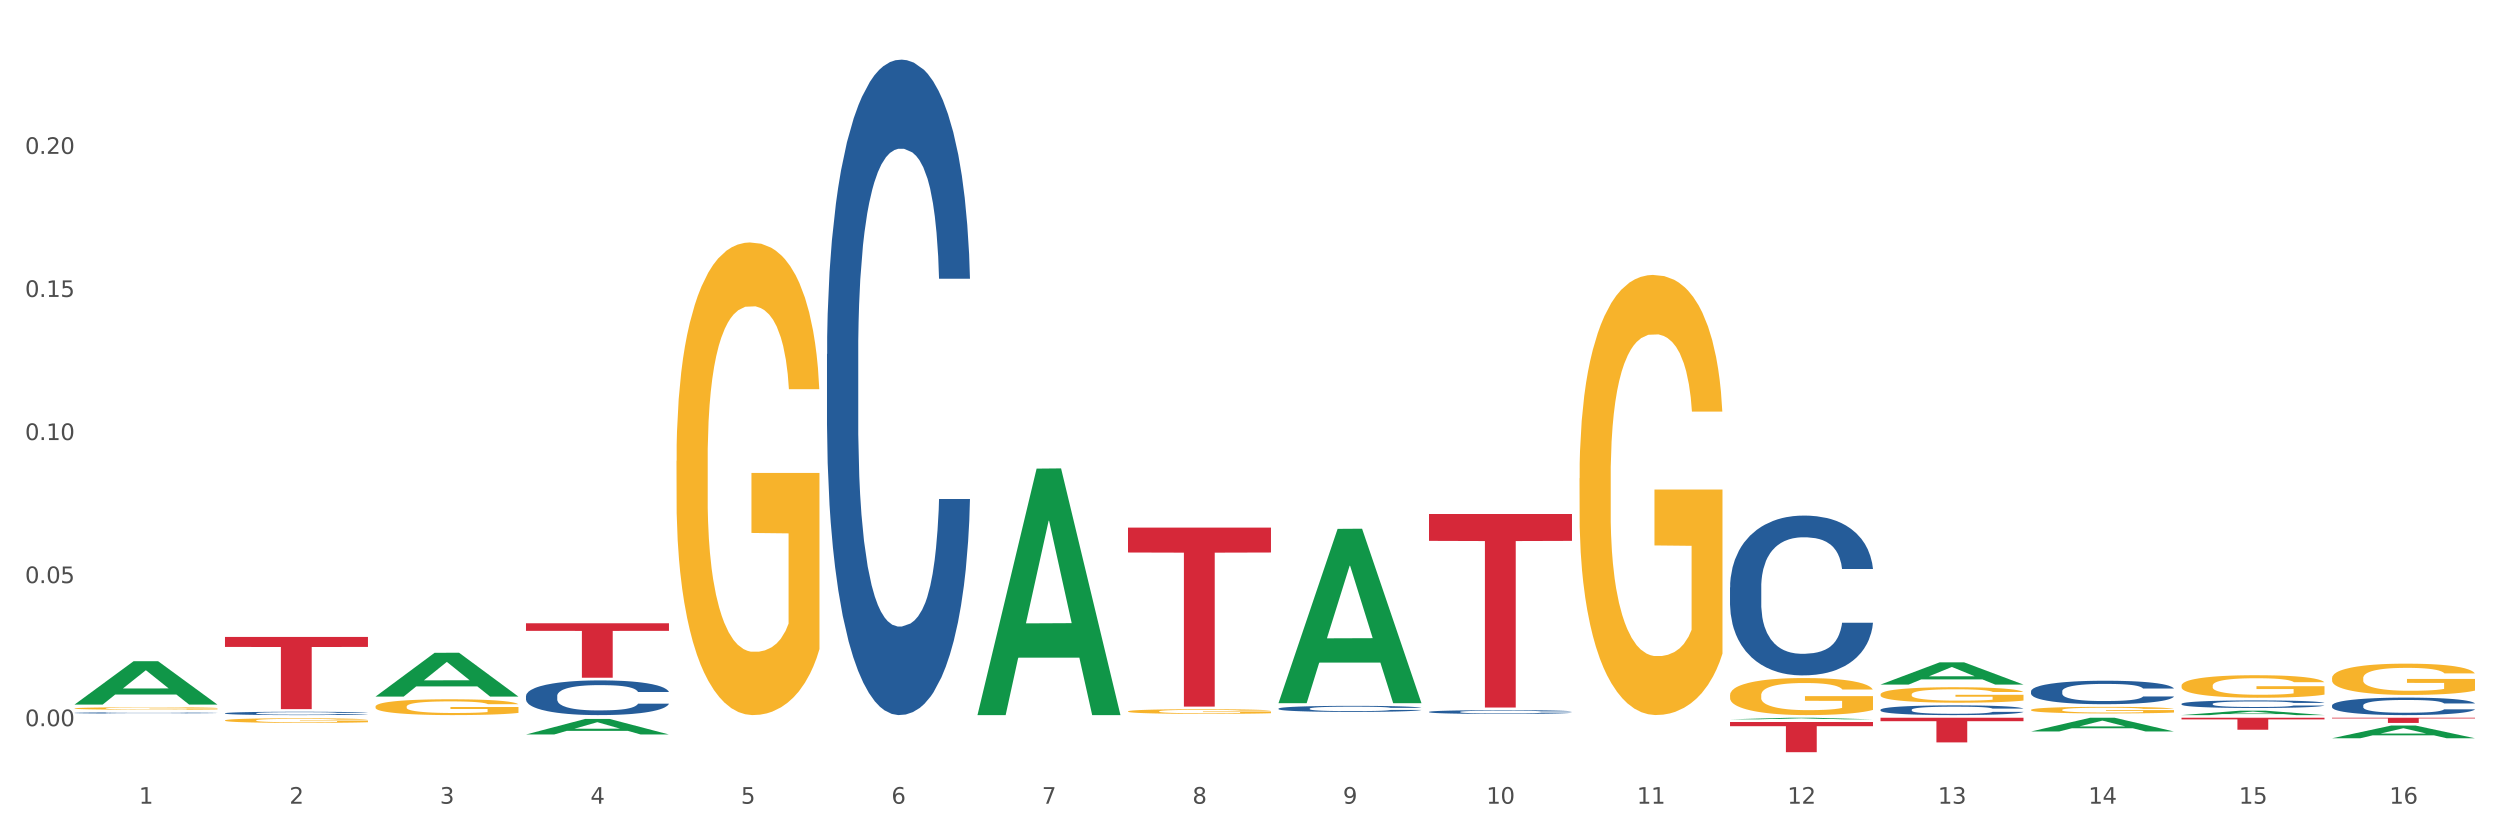
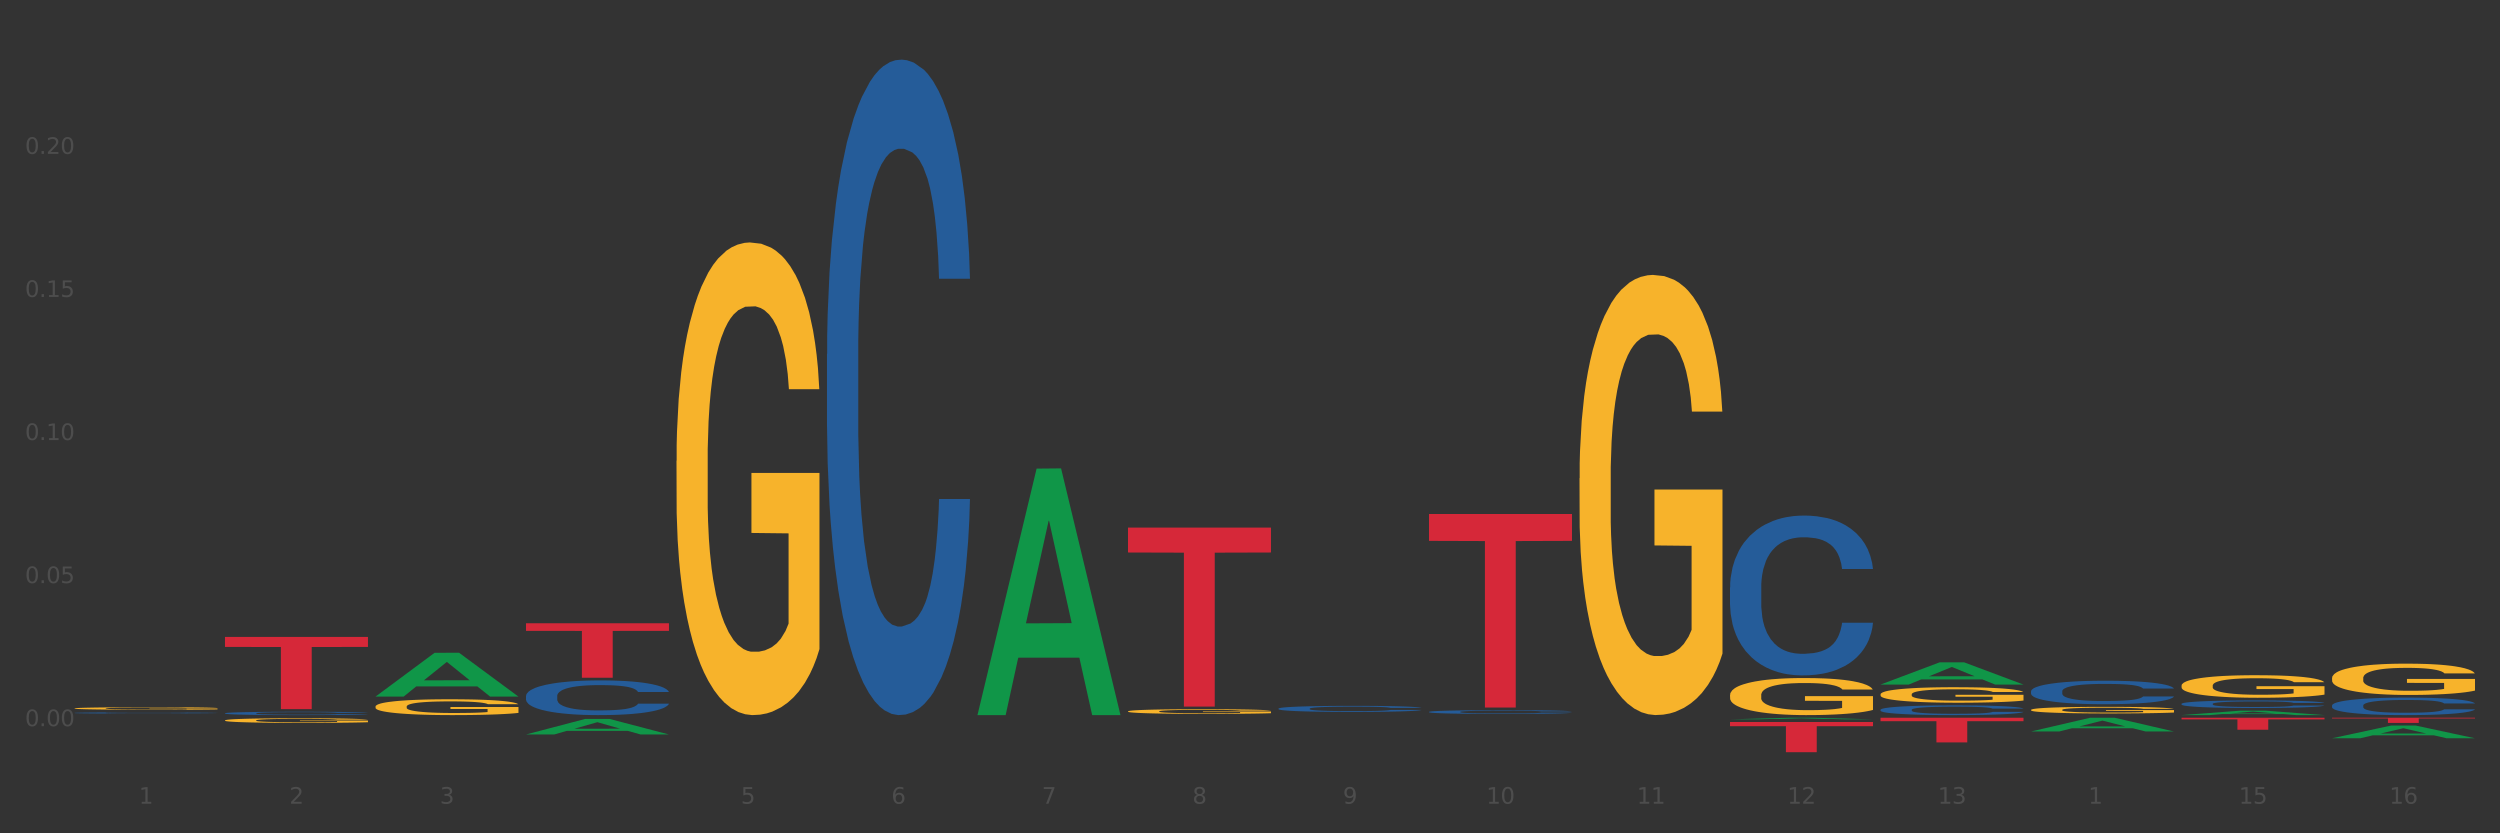
<svg xmlns="http://www.w3.org/2000/svg" xmlns:xlink="http://www.w3.org/1999/xlink" width="1080pt" height="360pt" viewBox="0 0 1080 360" version="1.1">
  <rect x="0" y="0" width="1080" height="360" fill="#333333" stroke="none" />
  <defs>
    <style type="text/css">*{stroke-linejoin: round; stroke-linecap: butt}</style>
  </defs>
  <g id="figure_1">
    <g id="patch_1">
-       <path d="M 0 360  L 1080 360  L 1080 0  L 0 0  z " style="fill: #ffffff; stroke: #ffffff; stroke-linejoin: miter" />
-     </g>
+       </g>
    <g id="axes_1">
      <g id="matplotlib.axis_1">
        <g id="xtick_1">
          <g id="text_1">
            <g style="fill: #4d4d4d" transform="translate(60.004 347.204) scale(0.096 -0.096)">
              <defs>
                <path id="DejaVuSans-31" d="M 794 531  L 1825 531  L 1825 4091  L 703 3866  L 703 4441  L 1819 4666  L 2450 4666  L 2450 531  L 3481 531  L 3481 0  L 794 0  L 794 531  z " transform="scale(0.016)" />
              </defs>
              <use xlink:href="#DejaVuSans-31" />
            </g>
          </g>
        </g>
        <g id="xtick_2">
          <g id="text_2">
            <g style="fill: #4d4d4d" transform="translate(125.021 347.204) scale(0.096 -0.096)">
              <defs>
                <path id="DejaVuSans-32" d="M 1228 531  L 3431 531  L 3431 0  L 469 0  L 469 531  Q 828 903 1448 1529  Q 2069 2156 2228 2338  Q 2531 2678 2651 2914  Q 2772 3150 2772 3378  Q 2772 3750 2511 3984  Q 2250 4219 1831 4219  Q 1534 4219 1204 4116  Q 875 4013 500 3803  L 500 4441  Q 881 4594 1212 4672  Q 1544 4750 1819 4750  Q 2544 4750 2975 4387  Q 3406 4025 3406 3419  Q 3406 3131 3298 2873  Q 3191 2616 2906 2266  Q 2828 2175 2409 1742  Q 1991 1309 1228 531  z " transform="scale(0.016)" />
              </defs>
              <use xlink:href="#DejaVuSans-32" />
            </g>
          </g>
        </g>
        <g id="xtick_3">
          <g id="text_3">
            <g style="fill: #4d4d4d" transform="translate(190.039 347.204) scale(0.096 -0.096)">
              <defs>
                <path id="DejaVuSans-33" d="M 2597 2516  Q 3050 2419 3304 2112  Q 3559 1806 3559 1356  Q 3559 666 3084 287  Q 2609 -91 1734 -91  Q 1441 -91 1130 -33  Q 819 25 488 141  L 488 750  Q 750 597 1062 519  Q 1375 441 1716 441  Q 2309 441 2620 675  Q 2931 909 2931 1356  Q 2931 1769 2642 2001  Q 2353 2234 1838 2234  L 1294 2234  L 1294 2753  L 1863 2753  Q 2328 2753 2575 2939  Q 2822 3125 2822 3475  Q 2822 3834 2567 4026  Q 2313 4219 1838 4219  Q 1578 4219 1281 4162  Q 984 4106 628 3988  L 628 4550  Q 988 4650 1302 4700  Q 1616 4750 1894 4750  Q 2613 4750 3031 4423  Q 3450 4097 3450 3541  Q 3450 3153 3228 2886  Q 3006 2619 2597 2516  z " transform="scale(0.016)" />
              </defs>
              <use xlink:href="#DejaVuSans-33" />
            </g>
          </g>
        </g>
        <g id="xtick_4">
          <g id="text_4">
            <g style="fill: #4d4d4d" transform="translate(255.056 347.204) scale(0.096 -0.096)">
              <defs>
-                 <path id="DejaVuSans-34" d="M 2419 4116  L 825 1625  L 2419 1625  L 2419 4116  z M 2253 4666  L 3047 4666  L 3047 1625  L 3713 1625  L 3713 1100  L 3047 1100  L 3047 0  L 2419 0  L 2419 1100  L 313 1100  L 313 1709  L 2253 4666  z " transform="scale(0.016)" />
-               </defs>
+                 </defs>
              <use xlink:href="#DejaVuSans-34" />
            </g>
          </g>
        </g>
        <g id="xtick_5">
          <g id="text_5">
            <g style="fill: #4d4d4d" transform="translate(320.073 347.204) scale(0.096 -0.096)">
              <defs>
                <path id="DejaVuSans-35" d="M 691 4666  L 3169 4666  L 3169 4134  L 1269 4134  L 1269 2991  Q 1406 3038 1543 3061  Q 1681 3084 1819 3084  Q 2600 3084 3056 2656  Q 3513 2228 3513 1497  Q 3513 744 3044 326  Q 2575 -91 1722 -91  Q 1428 -91 1123 -41  Q 819 9 494 109  L 494 744  Q 775 591 1075 516  Q 1375 441 1709 441  Q 2250 441 2565 725  Q 2881 1009 2881 1497  Q 2881 1984 2565 2268  Q 2250 2553 1709 2553  Q 1456 2553 1204 2497  Q 953 2441 691 2322  L 691 4666  z " transform="scale(0.016)" />
              </defs>
              <use xlink:href="#DejaVuSans-35" />
            </g>
          </g>
        </g>
        <g id="xtick_6">
          <g id="text_6">
            <g style="fill: #4d4d4d" transform="translate(385.09 347.204) scale(0.096 -0.096)">
              <defs>
                <path id="DejaVuSans-36" d="M 2113 2584  Q 1688 2584 1439 2293  Q 1191 2003 1191 1497  Q 1191 994 1439 701  Q 1688 409 2113 409  Q 2538 409 2786 701  Q 3034 994 3034 1497  Q 3034 2003 2786 2293  Q 2538 2584 2113 2584  z M 3366 4563  L 3366 3988  Q 3128 4100 2886 4159  Q 2644 4219 2406 4219  Q 1781 4219 1451 3797  Q 1122 3375 1075 2522  Q 1259 2794 1537 2939  Q 1816 3084 2150 3084  Q 2853 3084 3261 2657  Q 3669 2231 3669 1497  Q 3669 778 3244 343  Q 2819 -91 2113 -91  Q 1303 -91 875 529  Q 447 1150 447 2328  Q 447 3434 972 4092  Q 1497 4750 2381 4750  Q 2619 4750 2861 4703  Q 3103 4656 3366 4563  z " transform="scale(0.016)" />
              </defs>
              <use xlink:href="#DejaVuSans-36" />
            </g>
          </g>
        </g>
        <g id="xtick_7">
          <g id="text_7">
            <g style="fill: #4d4d4d" transform="translate(450.108 347.204) scale(0.096 -0.096)">
              <defs>
                <path id="DejaVuSans-37" d="M 525 4666  L 3525 4666  L 3525 4397  L 1831 0  L 1172 0  L 2766 4134  L 525 4134  L 525 4666  z " transform="scale(0.016)" />
              </defs>
              <use xlink:href="#DejaVuSans-37" />
            </g>
          </g>
        </g>
        <g id="xtick_8">
          <g id="text_8">
            <g style="fill: #4d4d4d" transform="translate(515.125 347.204) scale(0.096 -0.096)">
              <defs>
                <path id="DejaVuSans-38" d="M 2034 2216  Q 1584 2216 1326 1975  Q 1069 1734 1069 1313  Q 1069 891 1326 650  Q 1584 409 2034 409  Q 2484 409 2743 651  Q 3003 894 3003 1313  Q 3003 1734 2745 1975  Q 2488 2216 2034 2216  z M 1403 2484  Q 997 2584 770 2862  Q 544 3141 544 3541  Q 544 4100 942 4425  Q 1341 4750 2034 4750  Q 2731 4750 3128 4425  Q 3525 4100 3525 3541  Q 3525 3141 3298 2862  Q 3072 2584 2669 2484  Q 3125 2378 3379 2068  Q 3634 1759 3634 1313  Q 3634 634 3220 271  Q 2806 -91 2034 -91  Q 1263 -91 848 271  Q 434 634 434 1313  Q 434 1759 690 2068  Q 947 2378 1403 2484  z M 1172 3481  Q 1172 3119 1398 2916  Q 1625 2713 2034 2713  Q 2441 2713 2670 2916  Q 2900 3119 2900 3481  Q 2900 3844 2670 4047  Q 2441 4250 2034 4250  Q 1625 4250 1398 4047  Q 1172 3844 1172 3481  z " transform="scale(0.016)" />
              </defs>
              <use xlink:href="#DejaVuSans-38" />
            </g>
          </g>
        </g>
        <g id="xtick_9">
          <g id="text_9">
            <g style="fill: #4d4d4d" transform="translate(580.142 347.204) scale(0.096 -0.096)">
              <defs>
                <path id="DejaVuSans-39" d="M 703 97  L 703 672  Q 941 559 1184 500  Q 1428 441 1663 441  Q 2288 441 2617 861  Q 2947 1281 2994 2138  Q 2813 1869 2534 1725  Q 2256 1581 1919 1581  Q 1219 1581 811 2004  Q 403 2428 403 3163  Q 403 3881 828 4315  Q 1253 4750 1959 4750  Q 2769 4750 3195 4129  Q 3622 3509 3622 2328  Q 3622 1225 3098 567  Q 2575 -91 1691 -91  Q 1453 -91 1209 -44  Q 966 3 703 97  z M 1959 2075  Q 2384 2075 2632 2365  Q 2881 2656 2881 3163  Q 2881 3666 2632 3958  Q 2384 4250 1959 4250  Q 1534 4250 1286 3958  Q 1038 3666 1038 3163  Q 1038 2656 1286 2365  Q 1534 2075 1959 2075  z " transform="scale(0.016)" />
              </defs>
              <use xlink:href="#DejaVuSans-39" />
            </g>
          </g>
        </g>
        <g id="xtick_10">
          <g id="text_10">
            <g style="fill: #4d4d4d" transform="translate(642.105 347.204) scale(0.096 -0.096)">
              <defs>
                <path id="DejaVuSans-30" d="M 2034 4250  Q 1547 4250 1301 3770  Q 1056 3291 1056 2328  Q 1056 1369 1301 889  Q 1547 409 2034 409  Q 2525 409 2770 889  Q 3016 1369 3016 2328  Q 3016 3291 2770 3770  Q 2525 4250 2034 4250  z M 2034 4750  Q 2819 4750 3233 4129  Q 3647 3509 3647 2328  Q 3647 1150 3233 529  Q 2819 -91 2034 -91  Q 1250 -91 836 529  Q 422 1150 422 2328  Q 422 3509 836 4129  Q 1250 4750 2034 4750  z " transform="scale(0.016)" />
              </defs>
              <use xlink:href="#DejaVuSans-31" />
              <use xlink:href="#DejaVuSans-30" transform="translate(63.623 0)" />
            </g>
          </g>
        </g>
        <g id="xtick_11">
          <g id="text_11">
            <g style="fill: #4d4d4d" transform="translate(707.123 347.204) scale(0.096 -0.096)">
              <use xlink:href="#DejaVuSans-31" />
              <use xlink:href="#DejaVuSans-31" transform="translate(63.623 0)" />
            </g>
          </g>
        </g>
        <g id="xtick_12">
          <g id="text_12">
            <g style="fill: #4d4d4d" transform="translate(772.14 347.204) scale(0.096 -0.096)">
              <use xlink:href="#DejaVuSans-31" />
              <use xlink:href="#DejaVuSans-32" transform="translate(63.623 0)" />
            </g>
          </g>
        </g>
        <g id="xtick_13">
          <g id="text_13">
            <g style="fill: #4d4d4d" transform="translate(837.157 347.204) scale(0.096 -0.096)">
              <use xlink:href="#DejaVuSans-31" />
              <use xlink:href="#DejaVuSans-33" transform="translate(63.623 0)" />
            </g>
          </g>
        </g>
        <g id="xtick_14">
          <g id="text_14">
            <g style="fill: #4d4d4d" transform="translate(902.174 347.204) scale(0.096 -0.096)">
              <use xlink:href="#DejaVuSans-31" />
              <use xlink:href="#DejaVuSans-34" transform="translate(63.623 0)" />
            </g>
          </g>
        </g>
        <g id="xtick_15">
          <g id="text_15">
            <g style="fill: #4d4d4d" transform="translate(967.192 347.204) scale(0.096 -0.096)">
              <use xlink:href="#DejaVuSans-31" />
              <use xlink:href="#DejaVuSans-35" transform="translate(63.623 0)" />
            </g>
          </g>
        </g>
        <g id="xtick_16">
          <g id="text_16">
            <g style="fill: #4d4d4d" transform="translate(1032.209 347.204) scale(0.096 -0.096)">
              <use xlink:href="#DejaVuSans-31" />
              <use xlink:href="#DejaVuSans-36" transform="translate(63.623 0)" />
            </g>
          </g>
        </g>
        <g id="xtick_17" />
        <g id="xtick_18" />
        <g id="xtick_19" />
        <g id="xtick_20" />
        <g id="xtick_21" />
        <g id="xtick_22" />
        <g id="xtick_23" />
        <g id="xtick_24" />
        <g id="xtick_25" />
        <g id="xtick_26" />
        <g id="xtick_27" />
        <g id="xtick_28" />
        <g id="xtick_29" />
        <g id="xtick_30" />
        <g id="xtick_31" />
      </g>
      <g id="matplotlib.axis_2">
        <g id="ytick_1">
          <g id="text_17">
            <g style="fill: #4d4d4d" transform="translate(10.8 313.711) scale(0.096 -0.096)">
              <defs>
                <path id="DejaVuSans-2e" d="M 684 794  L 1344 794  L 1344 0  L 684 0  L 684 794  z " transform="scale(0.016)" />
              </defs>
              <use xlink:href="#DejaVuSans-30" />
              <use xlink:href="#DejaVuSans-2e" transform="translate(63.623 0)" />
              <use xlink:href="#DejaVuSans-30" transform="translate(95.41 0)" />
              <use xlink:href="#DejaVuSans-30" transform="translate(159.033 0)" />
            </g>
          </g>
        </g>
        <g id="ytick_2">
          <g id="text_18">
            <g style="fill: #4d4d4d" transform="translate(10.8 251.904) scale(0.096 -0.096)">
              <use xlink:href="#DejaVuSans-30" />
              <use xlink:href="#DejaVuSans-2e" transform="translate(63.623 0)" />
              <use xlink:href="#DejaVuSans-30" transform="translate(95.41 0)" />
              <use xlink:href="#DejaVuSans-35" transform="translate(159.033 0)" />
            </g>
          </g>
        </g>
        <g id="ytick_3">
          <g id="text_19">
            <g style="fill: #4d4d4d" transform="translate(10.8 190.096) scale(0.096 -0.096)">
              <use xlink:href="#DejaVuSans-30" />
              <use xlink:href="#DejaVuSans-2e" transform="translate(63.623 0)" />
              <use xlink:href="#DejaVuSans-31" transform="translate(95.41 0)" />
              <use xlink:href="#DejaVuSans-30" transform="translate(159.033 0)" />
            </g>
          </g>
        </g>
        <g id="ytick_4">
          <g id="text_20">
            <g style="fill: #4d4d4d" transform="translate(10.8 128.289) scale(0.096 -0.096)">
              <use xlink:href="#DejaVuSans-30" />
              <use xlink:href="#DejaVuSans-2e" transform="translate(63.623 0)" />
              <use xlink:href="#DejaVuSans-31" transform="translate(95.41 0)" />
              <use xlink:href="#DejaVuSans-35" transform="translate(159.033 0)" />
            </g>
          </g>
        </g>
        <g id="ytick_5">
          <g id="text_21">
            <g style="fill: #4d4d4d" transform="translate(10.8 66.482) scale(0.096 -0.096)">
              <use xlink:href="#DejaVuSans-30" />
              <use xlink:href="#DejaVuSans-2e" transform="translate(63.623 0)" />
              <use xlink:href="#DejaVuSans-32" transform="translate(95.41 0)" />
              <use xlink:href="#DejaVuSans-30" transform="translate(159.033 0)" />
            </g>
          </g>
        </g>
        <g id="ytick_6" />
        <g id="ytick_7" />
        <g id="ytick_8" />
        <g id="ytick_9" />
        <g id="ytick_10" />
      </g>
      <g id="PolyCollection_1">
        <path d="M 227.227 269.259  L 288.993 269.259  L 288.993 272.529  L 264.696 272.552  L 264.696 292.792  L 251.377 292.792  L 251.377 272.552  L 227.227 272.529  L 227.227 269.281  L 227.227 269.259  z " clip-path="url(#ped48da7250)" style="fill: #d62839" />
        <path d="M 97.192 275.141  L 158.959 275.141  L 158.959 279.476  L 134.662 279.506  L 134.662 306.336  L 121.343 306.336  L 121.343 279.506  L 97.192 279.476  L 97.192 275.17  L 97.192 275.141  z " clip-path="url(#ped48da7250)" style="fill: #d62839" />
        <path d="M 747.365 311.891  L 809.131 311.891  L 809.131 313.706  L 784.834 313.718  L 784.834 324.95  L 771.515 324.95  L 771.515 313.718  L 747.365 313.706  L 747.365 311.903  L 747.365 311.891  z " clip-path="url(#ped48da7250)" style="fill: #d62839" />
        <path d="M 812.382 310.064  L 874.148 310.064  L 874.148 311.544  L 849.852 311.554  L 849.852 320.715  L 836.532 320.715  L 836.532 311.554  L 812.382 311.544  L 812.382 310.074  L 812.382 310.064  z " clip-path="url(#ped48da7250)" style="fill: #d62839" />
        <path d="M 487.296 227.936  L 549.062 227.936  L 549.062 238.679  L 524.765 238.751  L 524.765 305.24  L 511.446 305.24  L 511.446 238.751  L 487.296 238.679  L 487.296 228.008  L 487.296 227.936  z " clip-path="url(#ped48da7250)" style="fill: #d62839" />
        <path d="M 292.244 199.09  L 292.317 198.904  L 292.317 192.191  L 292.463 186.41  L 293.192 172.424  L 294.286 160.862  L 295.088 154.708  L 295.89 149.673  L 296.838 144.638  L 298.005 139.417  L 300.12 131.771  L 301.432 127.855  L 303.037 123.753  L 305.954 117.785  L 308.068 114.429  L 310.256 111.632  L 313.829 108.275  L 316.163 106.783  L 318.642 105.664  L 321.632 104.918  L 323.893 104.732  L 328.852 105.291  L 333.081 106.97  L 335.123 108.275  L 337.748 110.513  L 339.134 112.005  L 341.395 114.988  L 343.728 118.904  L 345.332 122.261  L 347.739 128.601  L 349.562 134.941  L 351.239 142.774  L 352.114 148.181  L 352.771 153.216  L 353.354 158.997  L 353.937 168.135  L 340.811 168.135  L 340.301 161.608  L 339.499 155.454  L 338.332 149.487  L 337.311 145.757  L 335.561 141.095  L 333.956 138.112  L 332.279 135.874  L 330.237 134.009  L 328.633 133.077  L 326.372 132.331  L 321.924 132.517  L 318.934 134.009  L 316.892 135.874  L 315.58 137.552  L 314.413 139.417  L 313.1 142.028  L 311.569 145.944  L 310.475 149.487  L 309.381 153.962  L 308.506 158.438  L 307.704 163.659  L 307.047 169.254  L 306.537 175.034  L 306.099 182.121  L 305.735 193.869  L 305.735 219.416  L 305.881 225.197  L 306.245 232.843  L 306.683 238.624  L 307.412 245.524  L 308.068 250.186  L 309.308 256.899  L 310.694 262.493  L 311.788 266.036  L 312.881 269.02  L 314.777 273.122  L 316.892 276.479  L 318.715 278.53  L 321.195 280.395  L 322.872 281.141  L 324.33 281.514  L 327.904 281.514  L 330.456 280.955  L 333.3 279.649  L 335.488 277.971  L 337.311 275.92  L 339.353 272.563  L 340.665 269.393  L 340.665 230.419  L 324.622 230.232  L 324.622 204.312  L 354.01 204.312  L 354.01 280.395  L 352.771 284.311  L 351.385 287.854  L 349.927 291.024  L 347.739 294.94  L 345.114 298.67  L 342.78 301.281  L 340.301 303.519  L 337.384 305.57  L 333.592 307.435  L 331.258 308.181  L 328.341 308.74  L 324.914 308.926  L 321.924 308.553  L 319.007 307.621  L 315.944 305.943  L 312.954 303.519  L 310.694 301.094  L 308.433 298.111  L 306.027 294.195  L 304.131 290.465  L 302.672 287.108  L 301.068 282.819  L 299.318 277.225  L 298.005 272.19  L 296.838 266.969  L 295.598 260.255  L 294.723 254.475  L 293.848 247.202  L 293.338 241.794  L 292.754 233.402  L 292.317 221.654  L 292.244 199.09  z " clip-path="url(#ped48da7250)" style="fill: #f7b32b" />
        <path d="M 32.175 306.03  L 32.248 306.029  L 32.248 305.994  L 32.394 305.963  L 33.123 305.89  L 34.217 305.829  L 35.019 305.797  L 35.821 305.771  L 36.769 305.744  L 37.936 305.717  L 40.051 305.677  L 41.363 305.656  L 42.968 305.635  L 45.885 305.603  L 47.999 305.586  L 50.187 305.571  L 53.76 305.553  L 56.094 305.546  L 58.573 305.54  L 61.563 305.536  L 63.824 305.535  L 68.783 305.538  L 73.012 305.547  L 75.054 305.553  L 77.679 305.565  L 79.065 305.573  L 81.326 305.589  L 83.659 305.609  L 85.263 305.627  L 87.67 305.66  L 89.493 305.693  L 91.17 305.734  L 92.045 305.763  L 92.702 305.789  L 93.285 305.82  L 93.868 305.867  L 80.742 305.867  L 80.232 305.833  L 79.43 305.801  L 78.263 305.77  L 77.242 305.75  L 75.492 305.726  L 73.887 305.71  L 72.21 305.698  L 70.168 305.688  L 68.564 305.684  L 66.303 305.68  L 61.855 305.681  L 58.865 305.688  L 56.823 305.698  L 55.511 305.707  L 54.344 305.717  L 53.031 305.731  L 51.5 305.751  L 50.406 305.77  L 49.312 305.793  L 48.437 305.817  L 47.635 305.844  L 46.979 305.873  L 46.468 305.904  L 46.031 305.941  L 45.666 306.002  L 45.666 306.136  L 45.812 306.167  L 46.176 306.207  L 46.614 306.237  L 47.343 306.273  L 47.999 306.298  L 49.239 306.333  L 50.625 306.362  L 51.719 306.381  L 52.812 306.397  L 54.708 306.418  L 56.823 306.436  L 58.646 306.446  L 61.126 306.456  L 62.803 306.46  L 64.261 306.462  L 67.835 306.462  L 70.387 306.459  L 73.231 306.452  L 75.419 306.444  L 77.242 306.433  L 79.284 306.415  L 80.596 306.399  L 80.596 306.194  L 64.553 306.193  L 64.553 306.057  L 93.941 306.057  L 93.941 306.456  L 92.702 306.477  L 91.316 306.495  L 89.858 306.512  L 87.67 306.533  L 85.045 306.552  L 82.711 306.566  L 80.232 306.578  L 77.315 306.588  L 73.523 306.598  L 71.189 306.602  L 68.272 306.605  L 64.845 306.606  L 61.855 306.604  L 58.938 306.599  L 55.875 306.59  L 52.885 306.578  L 50.625 306.565  L 48.364 306.549  L 45.958 306.529  L 44.062 306.509  L 42.603 306.491  L 40.999 306.469  L 39.249 306.44  L 37.936 306.413  L 36.769 306.386  L 35.529 306.351  L 34.654 306.32  L 33.779 306.282  L 33.269 306.254  L 32.685 306.21  L 32.248 306.148  L 32.175 306.03  z " clip-path="url(#ped48da7250)" style="fill: #f7b32b" />
        <path d="M 617.33 222.037  L 679.097 222.037  L 679.097 233.657  L 654.8 233.735  L 654.8 305.651  L 641.481 305.651  L 641.481 233.735  L 617.33 233.657  L 617.33 222.116  L 617.33 222.037  z " clip-path="url(#ped48da7250)" style="fill: #d62839" />
        <path d="M 97.192 311.206  L 97.265 311.204  L 97.265 311.138  L 97.411 311.081  L 98.14 310.944  L 99.234 310.83  L 100.036 310.77  L 100.838 310.72  L 101.786 310.671  L 102.953 310.62  L 105.068 310.544  L 106.381 310.506  L 107.985 310.466  L 110.902 310.407  L 113.017 310.374  L 115.204 310.346  L 118.778 310.313  L 121.111 310.299  L 123.591 310.288  L 126.58 310.281  L 128.841 310.279  L 133.8 310.284  L 138.03 310.301  L 140.071 310.313  L 142.697 310.335  L 144.082 310.35  L 146.343 310.379  L 148.676 310.418  L 150.281 310.451  L 152.687 310.513  L 154.51 310.576  L 156.188 310.653  L 157.063 310.706  L 157.719 310.755  L 158.302 310.812  L 158.886 310.902  L 145.759 310.902  L 145.249 310.838  L 144.447 310.777  L 143.28 310.718  L 142.259 310.682  L 140.509 310.636  L 138.905 310.607  L 137.227 310.585  L 135.185 310.566  L 133.581 310.557  L 131.321 310.55  L 126.872 310.552  L 123.882 310.566  L 121.84 310.585  L 120.528 310.601  L 119.361 310.62  L 118.048 310.645  L 116.517 310.684  L 115.423 310.718  L 114.329 310.762  L 113.454 310.806  L 112.652 310.858  L 111.996 310.913  L 111.485 310.97  L 111.048 311.039  L 110.683 311.155  L 110.683 311.406  L 110.829 311.462  L 111.194 311.538  L 111.631 311.594  L 112.36 311.662  L 113.017 311.708  L 114.256 311.774  L 115.642 311.829  L 116.736 311.864  L 117.83 311.893  L 119.726 311.933  L 121.84 311.966  L 123.664 311.987  L 126.143 312.005  L 127.82 312.012  L 129.279 312.016  L 132.852 312.016  L 135.404 312.01  L 138.248 311.998  L 140.436 311.981  L 142.259 311.961  L 144.301 311.928  L 145.614 311.897  L 145.614 311.514  L 129.57 311.512  L 129.57 311.257  L 158.959 311.257  L 158.959 312.005  L 157.719 312.043  L 156.333 312.078  L 154.875 312.109  L 152.687 312.148  L 150.062 312.184  L 147.728 312.21  L 145.249 312.232  L 142.332 312.252  L 138.54 312.271  L 136.206 312.278  L 133.289 312.283  L 129.862 312.285  L 126.872 312.282  L 123.955 312.272  L 120.892 312.256  L 117.903 312.232  L 115.642 312.208  L 113.381 312.179  L 110.975 312.141  L 109.079 312.104  L 107.62 312.071  L 106.016 312.029  L 104.266 311.974  L 102.953 311.924  L 101.786 311.873  L 100.547 311.807  L 99.672 311.75  L 98.797 311.679  L 98.286 311.626  L 97.703 311.543  L 97.265 311.428  L 97.192 311.206  z " clip-path="url(#ped48da7250)" style="fill: #f7b32b" />
        <path d="M 162.209 305.246  L 162.282 305.239  L 162.282 305.014  L 162.428 304.821  L 163.157 304.352  L 164.251 303.964  L 165.054 303.758  L 165.856 303.59  L 166.804 303.421  L 167.97 303.246  L 170.085 302.99  L 171.398 302.858  L 173.002 302.721  L 175.919 302.521  L 178.034 302.408  L 180.222 302.315  L 183.795 302.202  L 186.128 302.152  L 188.608 302.115  L 191.598 302.09  L 193.858 302.083  L 198.817 302.102  L 203.047 302.158  L 205.089 302.202  L 207.714 302.277  L 209.099 302.327  L 211.36 302.427  L 213.694 302.558  L 215.298 302.671  L 217.704 302.883  L 219.528 303.096  L 221.205 303.358  L 222.08 303.54  L 222.736 303.708  L 223.32 303.902  L 223.903 304.208  L 210.777 304.208  L 210.266 303.989  L 209.464 303.783  L 208.297 303.583  L 207.276 303.458  L 205.526 303.302  L 203.922 303.202  L 202.245 303.127  L 200.203 303.065  L 198.598 303.033  L 196.338 303.008  L 191.889 303.015  L 188.9 303.065  L 186.858 303.127  L 185.545 303.183  L 184.378 303.246  L 183.066 303.333  L 181.534 303.465  L 180.44 303.583  L 179.347 303.733  L 178.471 303.883  L 177.669 304.058  L 177.013 304.246  L 176.503 304.439  L 176.065 304.677  L 175.7 305.071  L 175.7 305.927  L 175.846 306.12  L 176.211 306.377  L 176.648 306.57  L 177.378 306.802  L 178.034 306.958  L 179.274 307.183  L 180.659 307.37  L 181.753 307.489  L 182.847 307.589  L 184.743 307.727  L 186.858 307.839  L 188.681 307.908  L 191.16 307.97  L 192.837 307.995  L 194.296 308.008  L 197.869 308.008  L 200.422 307.989  L 203.266 307.945  L 205.453 307.889  L 207.276 307.82  L 209.318 307.708  L 210.631 307.602  L 210.631 306.295  L 194.588 306.289  L 194.588 305.421  L 223.976 305.421  L 223.976 307.97  L 222.736 308.102  L 221.351 308.22  L 219.892 308.326  L 217.704 308.458  L 215.079 308.583  L 212.746 308.67  L 210.266 308.745  L 207.349 308.814  L 203.557 308.876  L 201.224 308.901  L 198.307 308.92  L 194.879 308.926  L 191.889 308.914  L 188.972 308.883  L 185.91 308.826  L 182.92 308.745  L 180.659 308.664  L 178.399 308.564  L 175.992 308.433  L 174.096 308.308  L 172.638 308.195  L 171.033 308.052  L 169.283 307.864  L 167.97 307.695  L 166.804 307.52  L 165.564 307.295  L 164.689 307.102  L 163.814 306.858  L 163.303 306.677  L 162.72 306.395  L 162.282 306.002  L 162.209 305.246  z " clip-path="url(#ped48da7250)" style="fill: #f7b32b" />
        <path d="M 942.416 310.064  L 1004.183 310.064  L 1004.183 310.783  L 979.886 310.788  L 979.886 315.243  L 966.567 315.243  L 966.567 310.788  L 942.416 310.783  L 942.416 310.069  L 942.416 310.064  z " clip-path="url(#ped48da7250)" style="fill: #d62839" />
        <path d="M 1007.434 310.064  L 1069.2 310.064  L 1069.2 310.374  L 1044.903 310.376  L 1044.903 312.297  L 1031.584 312.297  L 1031.584 310.376  L 1007.434 310.374  L 1007.434 310.066  L 1007.434 310.064  z " clip-path="url(#ped48da7250)" style="fill: #d62839" />
        <path d="M 877.399 315.995  L 877.463 315.989  L 902.933 310.069  L 913.504 310.064  L 939.166 316.006  L 926.94 316.006  L 921.4 314.622  L 895.101 314.622  L 894.91 314.645  L 889.561 316.006  L 877.399 316.006  L 877.399 315.995  L 898.412 313.797  L 918.089 313.791  L 908.346 311.33  L 908.219 311.319  L 908.091 311.336  L 898.349 313.791  L 898.412 313.797  L 877.399 315.995  z " clip-path="url(#ped48da7250)" style="fill: #109648" />
-         <path d="M 552.313 303.646  L 552.377 303.576  L 577.847 228.47  L 588.418 228.399  L 614.079 303.788  L 601.853 303.788  L 596.314 286.233  L 570.015 286.233  L 569.824 286.516  L 564.475 303.788  L 552.313 303.788  L 552.313 303.646  L 573.326 275.756  L 593.002 275.685  L 583.26 244.468  L 583.132 244.326  L 583.005 244.539  L 573.263 275.685  L 573.326 275.756  L 552.313 303.646  z " clip-path="url(#ped48da7250)" style="fill: #109648" />
        <path d="M 747.365 310.753  L 747.428 310.752  L 772.899 310.064  L 783.469 310.064  L 809.131 310.754  L 796.905 310.754  L 791.365 310.593  L 765.067 310.593  L 764.876 310.596  L 759.527 310.754  L 747.365 310.754  L 747.365 310.753  L 768.378 310.497  L 788.054 310.497  L 778.312 310.211  L 778.184 310.209  L 778.057 310.211  L 768.314 310.497  L 768.378 310.497  L 747.365 310.753  z " clip-path="url(#ped48da7250)" style="fill: #109648" />
        <path d="M 422.278 308.726  L 422.342 308.626  L 447.813 202.443  L 458.383 202.343  L 484.045 308.926  L 471.819 308.926  L 466.279 284.107  L 439.981 284.107  L 439.79 284.507  L 434.441 308.926  L 422.278 308.926  L 422.278 308.726  L 443.292 269.295  L 462.968 269.195  L 453.225 225.061  L 453.098 224.861  L 452.971 225.161  L 443.228 269.195  L 443.292 269.295  L 422.278 308.726  z " clip-path="url(#ped48da7250)" style="fill: #109648" />
        <path d="M 747.365 300.313  L 747.438 300.298  L 747.438 299.772  L 747.583 299.319  L 748.313 298.222  L 749.407 297.315  L 750.209 296.832  L 751.011 296.438  L 751.959 296.043  L 753.126 295.633  L 755.24 295.034  L 756.553 294.727  L 758.157 294.405  L 761.074 293.937  L 763.189 293.674  L 765.377 293.454  L 768.95 293.191  L 771.284 293.074  L 773.763 292.986  L 776.753 292.928  L 779.014 292.913  L 783.972 292.957  L 788.202 293.089  L 790.244 293.191  L 792.869 293.367  L 794.255 293.484  L 796.515 293.718  L 798.849 294.025  L 800.453 294.288  L 802.86 294.785  L 804.683 295.282  L 806.36 295.897  L 807.235 296.321  L 807.891 296.715  L 808.475 297.169  L 809.058 297.885  L 795.932 297.885  L 795.421 297.374  L 794.619 296.891  L 793.452 296.423  L 792.432 296.131  L 790.681 295.765  L 789.077 295.531  L 787.4 295.355  L 785.358 295.209  L 783.754 295.136  L 781.493 295.078  L 777.045 295.092  L 774.055 295.209  L 772.013 295.355  L 770.7 295.487  L 769.533 295.633  L 768.221 295.838  L 766.689 296.145  L 765.596 296.423  L 764.502 296.774  L 763.627 297.125  L 762.824 297.534  L 762.168 297.973  L 761.658 298.426  L 761.22 298.982  L 760.856 299.903  L 760.856 301.907  L 761.001 302.36  L 761.366 302.96  L 761.804 303.413  L 762.533 303.954  L 763.189 304.32  L 764.429 304.846  L 765.814 305.285  L 766.908 305.563  L 768.002 305.797  L 769.898 306.119  L 772.013 306.382  L 773.836 306.543  L 776.315 306.689  L 777.993 306.747  L 779.451 306.777  L 783.024 306.777  L 785.577 306.733  L 788.421 306.63  L 790.608 306.499  L 792.432 306.338  L 794.473 306.075  L 795.786 305.826  L 795.786 302.77  L 779.743 302.755  L 779.743 300.722  L 809.131 300.722  L 809.131 306.689  L 807.891 306.996  L 806.506 307.274  L 805.047 307.523  L 802.86 307.83  L 800.234 308.122  L 797.901 308.327  L 795.421 308.502  L 792.504 308.663  L 788.712 308.809  L 786.379 308.868  L 783.462 308.912  L 780.034 308.926  L 777.045 308.897  L 774.128 308.824  L 771.065 308.692  L 768.075 308.502  L 765.814 308.312  L 763.554 308.078  L 761.147 307.771  L 759.251 307.479  L 757.793 307.215  L 756.188 306.879  L 754.438 306.44  L 753.126 306.046  L 751.959 305.636  L 750.719 305.11  L 749.844 304.656  L 748.969 304.086  L 748.459 303.662  L 747.875 303.004  L 747.438 302.082  L 747.365 300.313  z " clip-path="url(#ped48da7250)" style="fill: #f7b32b" />
        <path d="M 812.382 299.971  L 812.455 299.965  L 812.455 299.745  L 812.601 299.555  L 813.33 299.096  L 814.424 298.717  L 815.226 298.515  L 816.028 298.35  L 816.976 298.185  L 818.143 298.014  L 820.258 297.763  L 821.57 297.635  L 823.175 297.5  L 826.092 297.304  L 828.206 297.194  L 830.394 297.102  L 833.967 296.992  L 836.301 296.943  L 838.78 296.907  L 841.77 296.882  L 844.031 296.876  L 848.99 296.895  L 853.219 296.95  L 855.261 296.992  L 857.886 297.066  L 859.272 297.115  L 861.532 297.213  L 863.866 297.341  L 865.47 297.451  L 867.877 297.659  L 869.7 297.867  L 871.377 298.124  L 872.252 298.301  L 872.909 298.466  L 873.492 298.656  L 874.075 298.956  L 860.949 298.956  L 860.439 298.742  L 859.636 298.54  L 858.47 298.344  L 857.449 298.222  L 855.699 298.069  L 854.094 297.971  L 852.417 297.898  L 850.375 297.836  L 848.771 297.806  L 846.51 297.781  L 842.062 297.787  L 839.072 297.836  L 837.03 297.898  L 835.717 297.953  L 834.551 298.014  L 833.238 298.099  L 831.707 298.228  L 830.613 298.344  L 829.519 298.491  L 828.644 298.638  L 827.842 298.809  L 827.185 298.992  L 826.675 299.182  L 826.237 299.414  L 825.873 299.8  L 825.873 300.637  L 826.019 300.827  L 826.383 301.078  L 826.821 301.267  L 827.55 301.494  L 828.206 301.647  L 829.446 301.867  L 830.832 302.05  L 831.925 302.166  L 833.019 302.264  L 834.915 302.399  L 837.03 302.509  L 838.853 302.576  L 841.333 302.637  L 843.01 302.662  L 844.468 302.674  L 848.042 302.674  L 850.594 302.656  L 853.438 302.613  L 855.626 302.558  L 857.449 302.491  L 859.491 302.38  L 860.803 302.277  L 860.803 300.998  L 844.76 300.992  L 844.76 300.142  L 874.148 300.142  L 874.148 302.637  L 872.909 302.766  L 871.523 302.882  L 870.065 302.986  L 867.877 303.114  L 865.252 303.237  L 862.918 303.322  L 860.439 303.396  L 857.522 303.463  L 853.73 303.524  L 851.396 303.549  L 848.479 303.567  L 845.052 303.573  L 842.062 303.561  L 839.145 303.53  L 836.082 303.475  L 833.092 303.396  L 830.832 303.316  L 828.571 303.218  L 826.164 303.09  L 824.268 302.968  L 822.81 302.858  L 821.206 302.717  L 819.455 302.533  L 818.143 302.368  L 816.976 302.197  L 815.736 301.977  L 814.861 301.787  L 813.986 301.549  L 813.476 301.371  L 812.892 301.096  L 812.455 300.711  L 812.382 299.971  z " clip-path="url(#ped48da7250)" style="fill: #f7b32b" />
        <path d="M 877.399 306.673  L 877.472 306.67  L 877.472 306.576  L 877.618 306.495  L 878.347 306.3  L 879.441 306.138  L 880.243 306.052  L 881.045 305.982  L 881.993 305.911  L 883.16 305.838  L 885.275 305.732  L 886.588 305.677  L 888.192 305.619  L 891.109 305.536  L 893.224 305.489  L 895.411 305.45  L 898.985 305.403  L 901.318 305.382  L 903.798 305.367  L 906.787 305.356  L 909.048 305.354  L 914.007 305.361  L 918.236 305.385  L 920.278 305.403  L 922.904 305.434  L 924.289 305.455  L 926.55 305.497  L 928.883 305.552  L 930.488 305.599  L 932.894 305.687  L 934.717 305.776  L 936.394 305.885  L 937.27 305.961  L 937.926 306.031  L 938.509 306.112  L 939.093 306.24  L 925.966 306.24  L 925.456 306.149  L 924.654 306.063  L 923.487 305.979  L 922.466 305.927  L 920.716 305.862  L 919.111 305.82  L 917.434 305.789  L 915.392 305.763  L 913.788 305.75  L 911.527 305.739  L 907.079 305.742  L 904.089 305.763  L 902.047 305.789  L 900.735 305.812  L 899.568 305.838  L 898.255 305.875  L 896.724 305.93  L 895.63 305.979  L 894.536 306.042  L 893.661 306.104  L 892.859 306.177  L 892.203 306.256  L 891.692 306.336  L 891.255 306.436  L 890.89 306.6  L 890.89 306.957  L 891.036 307.038  L 891.4 307.145  L 891.838 307.225  L 892.567 307.322  L 893.224 307.387  L 894.463 307.481  L 895.849 307.559  L 896.943 307.609  L 898.037 307.65  L 899.933 307.708  L 902.047 307.755  L 903.87 307.783  L 906.35 307.809  L 908.027 307.82  L 909.486 307.825  L 913.059 307.825  L 915.611 307.817  L 918.455 307.799  L 920.643 307.776  L 922.466 307.747  L 924.508 307.7  L 925.82 307.656  L 925.82 307.111  L 909.777 307.108  L 909.777 306.746  L 939.166 306.746  L 939.166 307.809  L 937.926 307.864  L 936.54 307.914  L 935.082 307.958  L 932.894 308.013  L 930.269 308.065  L 927.935 308.102  L 925.456 308.133  L 922.539 308.161  L 918.747 308.188  L 916.413 308.198  L 913.496 308.206  L 910.069 308.208  L 907.079 308.203  L 904.162 308.19  L 901.099 308.167  L 898.109 308.133  L 895.849 308.099  L 893.588 308.057  L 891.182 308.002  L 889.286 307.95  L 887.827 307.903  L 886.223 307.843  L 884.473 307.765  L 883.16 307.695  L 881.993 307.622  L 880.754 307.528  L 879.879 307.447  L 879.003 307.345  L 878.493 307.27  L 877.91 307.152  L 877.472 306.988  L 877.399 306.673  z " clip-path="url(#ped48da7250)" style="fill: #f7b32b" />
        <path d="M 552.313 306.105  L 552.386 306.102  L 552.386 306.035  L 552.605 305.944  L 553.408 305.776  L 554.43 305.649  L 556.182 305.501  L 557.132 305.438  L 558.373 305.369  L 560.928 305.256  L 563.848 305.16  L 565.893 305.107  L 567.426 305.074  L 570.857 305.014  L 572.829 304.988  L 574.873 304.966  L 576.625 304.952  L 579.546 304.935  L 581.882 304.928  L 584.583 304.925  L 586.847 304.928  L 589.84 304.937  L 594.221 304.966  L 595.9 304.983  L 598.163 305.012  L 600.499 305.05  L 602.398 305.088  L 604.588 305.143  L 606.851 305.215  L 609.042 305.306  L 610.575 305.39  L 611.816 305.479  L 612.911 305.587  L 613.714 305.704  L 614.079 305.803  L 600.718 305.803  L 600.353 305.714  L 599.623 305.618  L 598.893 305.553  L 598.09 305.501  L 596.849 305.441  L 595.754 305.402  L 593.929 305.357  L 592.249 305.328  L 590.862 305.311  L 589.183 305.297  L 585.605 305.282  L 583.05 305.282  L 581.444 305.287  L 579.473 305.299  L 577.793 305.316  L 575.822 305.345  L 574.289 305.376  L 572.756 305.417  L 571.88 305.445  L 570.565 305.498  L 569.689 305.541  L 568.521 305.616  L 567.864 305.668  L 566.696 305.805  L 566.185 305.906  L 565.966 305.975  L 565.82 306.052  L 565.82 306.426  L 566.258 306.594  L 566.623 306.666  L 567.207 306.747  L 568.302 306.853  L 569.908 306.956  L 571.588 307.03  L 572.975 307.076  L 574.289 307.109  L 575.603 307.135  L 577.209 307.159  L 578.523 307.174  L 580.495 307.188  L 582.831 307.195  L 584.656 307.195  L 588.38 307.183  L 590.059 307.171  L 591.665 307.155  L 593.418 307.128  L 594.805 307.1  L 595.608 307.078  L 596.922 307.032  L 597.944 306.984  L 598.82 306.929  L 599.404 306.881  L 600.061 306.809  L 600.572 306.728  L 600.718 306.685  L 614.079 306.685  L 613.787 306.771  L 613.276 306.855  L 612.254 306.968  L 611.451 307.032  L 610.21 307.112  L 608.896 307.179  L 607.07 307.253  L 605.391 307.308  L 603.639 307.356  L 601.741 307.399  L 598.309 307.459  L 597.068 307.476  L 594.44 307.505  L 592.395 307.521  L 589.402 307.538  L 586.336 307.548  L 583.123 307.55  L 580.276 307.545  L 577.136 307.531  L 575.165 307.517  L 572.975 307.495  L 570.419 307.462  L 568.01 307.421  L 565.747 307.373  L 563.629 307.318  L 561.658 307.255  L 559.103 307.152  L 557.205 307.052  L 555.817 306.958  L 554.868 306.879  L 553.919 306.778  L 553.408 306.709  L 552.605 306.541  L 552.313 306.385  L 552.313 306.105  z " clip-path="url(#ped48da7250)" style="fill: #255c99" />
        <path d="M 97.192 308.126  L 97.265 308.125  L 97.265 308.088  L 97.484 308.037  L 98.287 307.944  L 99.31 307.874  L 101.062 307.792  L 102.011 307.757  L 103.252 307.719  L 105.807 307.656  L 108.728 307.603  L 110.772 307.574  L 112.305 307.556  L 115.737 307.522  L 117.708 307.508  L 119.752 307.496  L 121.505 307.488  L 124.425 307.479  L 126.761 307.475  L 129.463 307.473  L 131.726 307.475  L 134.719 307.48  L 139.1 307.496  L 140.779 307.505  L 143.042 307.521  L 145.379 307.542  L 147.277 307.564  L 149.467 307.594  L 151.731 307.634  L 153.921 307.684  L 155.454 307.731  L 156.695 307.78  L 157.79 307.84  L 158.594 307.905  L 158.959 307.959  L 145.598 307.959  L 145.233 307.91  L 144.503 307.857  L 143.773 307.821  L 142.969 307.792  L 141.728 307.759  L 140.633 307.737  L 138.808 307.712  L 137.129 307.696  L 135.741 307.687  L 134.062 307.679  L 130.485 307.671  L 127.929 307.671  L 126.323 307.674  L 124.352 307.68  L 122.673 307.69  L 120.701 307.706  L 119.168 307.723  L 117.635 307.745  L 116.759 307.761  L 115.445 307.79  L 114.569 307.814  L 113.4 307.855  L 112.743 307.885  L 111.575 307.96  L 111.064 308.016  L 110.845 308.055  L 110.699 308.097  L 110.699 308.304  L 111.137 308.397  L 111.502 308.437  L 112.086 308.482  L 113.181 308.54  L 114.788 308.597  L 116.467 308.638  L 117.854 308.664  L 119.168 308.682  L 120.482 308.697  L 122.089 308.71  L 123.403 308.718  L 125.374 308.726  L 127.71 308.73  L 129.536 308.73  L 133.259 308.723  L 134.938 308.717  L 136.545 308.707  L 138.297 308.693  L 139.684 308.677  L 140.487 308.665  L 141.801 308.64  L 142.823 308.613  L 143.7 308.583  L 144.284 308.556  L 144.941 308.516  L 145.452 308.471  L 145.598 308.447  L 158.959 308.447  L 158.667 308.495  L 158.156 308.542  L 157.133 308.604  L 156.33 308.64  L 155.089 308.684  L 153.775 308.721  L 151.95 308.762  L 150.27 308.792  L 148.518 308.819  L 146.62 308.843  L 143.188 308.876  L 141.947 308.885  L 139.319 308.901  L 137.275 308.911  L 134.281 308.92  L 131.215 308.925  L 128.002 308.926  L 125.155 308.924  L 122.016 308.916  L 120.044 308.908  L 117.854 308.896  L 115.299 308.877  L 112.889 308.855  L 110.626 308.828  L 108.509 308.798  L 106.538 308.763  L 103.982 308.706  L 102.084 308.65  L 100.697 308.599  L 99.748 308.555  L 98.798 308.499  L 98.287 308.461  L 97.484 308.368  L 97.192 308.281  L 97.192 308.126  z " clip-path="url(#ped48da7250)" style="fill: #255c99" />
        <path d="M 227.227 300.668  L 227.3 300.654  L 227.3 300.271  L 227.519 299.75  L 228.322 298.792  L 229.344 298.066  L 231.096 297.217  L 232.045 296.86  L 233.287 296.463  L 235.842 295.82  L 238.762 295.272  L 240.807 294.97  L 242.34 294.779  L 245.771 294.436  L 247.743 294.286  L 249.787 294.162  L 251.539 294.08  L 254.459 293.984  L 256.796 293.943  L 259.497 293.93  L 261.76 293.943  L 264.754 293.998  L 269.134 294.162  L 270.814 294.258  L 273.077 294.423  L 275.413 294.642  L 277.312 294.861  L 279.502 295.176  L 281.765 295.587  L 283.955 296.107  L 285.489 296.587  L 286.73 297.093  L 287.825 297.71  L 288.628 298.381  L 288.993 298.942  L 275.632 298.942  L 275.267 298.435  L 274.537 297.888  L 273.807 297.518  L 273.004 297.217  L 271.763 296.874  L 270.668 296.655  L 268.842 296.395  L 267.163 296.23  L 265.776 296.135  L 264.097 296.052  L 260.519 295.97  L 257.964 295.97  L 256.358 295.998  L 254.386 296.066  L 252.707 296.162  L 250.736 296.326  L 249.203 296.504  L 247.669 296.737  L 246.793 296.902  L 245.479 297.203  L 244.603 297.449  L 243.435 297.874  L 242.778 298.175  L 241.61 298.956  L 241.099 299.531  L 240.88 299.928  L 240.734 300.367  L 240.734 302.503  L 241.172 303.462  L 241.537 303.873  L 242.121 304.338  L 243.216 304.941  L 244.822 305.53  L 246.501 305.954  L 247.889 306.215  L 249.203 306.406  L 250.517 306.557  L 252.123 306.694  L 253.437 306.776  L 255.409 306.858  L 257.745 306.899  L 259.57 306.899  L 263.294 306.831  L 264.973 306.762  L 266.579 306.667  L 268.331 306.516  L 269.718 306.352  L 270.522 306.228  L 271.836 305.968  L 272.858 305.694  L 273.734 305.379  L 274.318 305.105  L 274.975 304.694  L 275.486 304.229  L 275.632 303.982  L 288.993 303.982  L 288.701 304.475  L 288.19 304.955  L 287.168 305.598  L 286.365 305.968  L 285.124 306.42  L 283.809 306.804  L 281.984 307.228  L 280.305 307.543  L 278.553 307.817  L 276.654 308.064  L 273.223 308.406  L 271.982 308.502  L 269.353 308.666  L 267.309 308.762  L 264.316 308.858  L 261.249 308.913  L 258.037 308.926  L 255.19 308.899  L 252.05 308.817  L 250.079 308.735  L 247.889 308.611  L 245.333 308.42  L 242.924 308.187  L 240.661 307.913  L 238.543 307.598  L 236.572 307.242  L 234.017 306.653  L 232.118 306.078  L 230.731 305.544  L 229.782 305.092  L 228.833 304.516  L 228.322 304.119  L 227.519 303.161  L 227.227 302.27  L 227.227 300.668  z " clip-path="url(#ped48da7250)" style="fill: #255c99" />
        <path d="M 357.261 152.991  L 357.334 152.732  L 357.334 145.491  L 357.553 135.664  L 358.356 117.562  L 359.378 103.857  L 361.131 87.823  L 362.08 81.1  L 363.321 73.6  L 365.876 61.446  L 368.797 51.102  L 370.841 45.413  L 372.374 41.793  L 375.806 35.328  L 377.777 32.483  L 379.821 30.156  L 381.574 28.604  L 384.494 26.794  L 386.83 26.018  L 389.532 25.759  L 391.795 26.018  L 394.788 27.052  L 399.169 30.156  L 400.848 31.966  L 403.111 35.069  L 405.448 39.207  L 407.346 43.344  L 409.536 49.292  L 411.8 57.05  L 413.99 66.877  L 415.523 75.928  L 416.764 85.496  L 417.859 97.133  L 418.663 109.804  L 419.028 120.407  L 405.667 120.407  L 405.302 110.839  L 404.572 100.495  L 403.842 93.513  L 403.038 87.823  L 401.797 81.358  L 400.702 77.221  L 398.877 72.307  L 397.198 69.204  L 395.81 67.394  L 394.131 65.842  L 390.554 64.291  L 387.998 64.291  L 386.392 64.808  L 384.421 66.101  L 382.742 67.911  L 380.77 71.014  L 379.237 74.376  L 377.704 78.772  L 376.828 81.876  L 375.514 87.565  L 374.638 92.22  L 373.469 100.236  L 372.812 105.925  L 371.644 120.666  L 371.133 131.527  L 370.914 139.026  L 370.768 147.301  L 370.768 187.643  L 371.206 205.745  L 371.571 213.503  L 372.155 222.295  L 373.25 233.674  L 374.857 244.794  L 376.536 252.81  L 377.923 257.724  L 379.237 261.344  L 380.551 264.189  L 382.158 266.775  L 383.472 268.326  L 385.443 269.878  L 387.779 270.654  L 389.605 270.654  L 393.328 269.361  L 395.007 268.068  L 396.614 266.257  L 398.366 263.413  L 399.753 260.31  L 400.556 257.982  L 401.87 253.069  L 402.892 247.897  L 403.769 241.949  L 404.353 236.777  L 405.01 229.019  L 405.521 220.227  L 405.667 215.572  L 419.028 215.572  L 418.736 224.881  L 418.224 233.932  L 417.202 246.087  L 416.399 253.069  L 415.158 261.603  L 413.844 268.843  L 412.019 276.86  L 410.339 282.808  L 408.587 287.98  L 406.689 292.635  L 403.257 299.1  L 402.016 300.91  L 399.388 304.013  L 397.344 305.823  L 394.35 307.633  L 391.284 308.668  L 388.071 308.926  L 385.224 308.409  L 382.085 306.858  L 380.113 305.306  L 377.923 302.979  L 375.368 299.358  L 372.958 294.962  L 370.695 289.79  L 368.578 283.842  L 366.606 277.119  L 364.051 265.999  L 362.153 255.138  L 360.766 245.052  L 359.817 236.518  L 358.867 225.657  L 358.356 218.158  L 357.553 200.056  L 357.261 183.247  L 357.261 152.991  z " clip-path="url(#ped48da7250)" style="fill: #255c99" />
        <path d="M 877.399 298.628  L 877.472 298.619  L 877.472 298.36  L 877.691 298.008  L 878.494 297.359  L 879.516 296.868  L 881.269 296.293  L 882.218 296.052  L 883.459 295.783  L 886.014 295.348  L 888.935 294.977  L 890.979 294.773  L 892.512 294.644  L 895.944 294.412  L 897.915 294.31  L 899.959 294.227  L 901.711 294.171  L 904.632 294.106  L 906.968 294.078  L 909.67 294.069  L 911.933 294.078  L 914.926 294.115  L 919.307 294.227  L 920.986 294.292  L 923.249 294.403  L 925.586 294.551  L 927.484 294.699  L 929.674 294.912  L 931.938 295.19  L 934.128 295.543  L 935.661 295.867  L 936.902 296.21  L 937.997 296.627  L 938.8 297.081  L 939.166 297.461  L 925.805 297.461  L 925.44 297.118  L 924.71 296.747  L 923.979 296.497  L 923.176 296.293  L 921.935 296.061  L 920.84 295.913  L 919.015 295.737  L 917.336 295.626  L 915.948 295.561  L 914.269 295.505  L 910.692 295.45  L 908.136 295.45  L 906.53 295.468  L 904.559 295.515  L 902.88 295.58  L 900.908 295.691  L 899.375 295.811  L 897.842 295.969  L 896.966 296.08  L 895.652 296.284  L 894.775 296.451  L 893.607 296.738  L 892.95 296.942  L 891.782 297.47  L 891.271 297.859  L 891.052 298.128  L 890.906 298.425  L 890.906 299.87  L 891.344 300.519  L 891.709 300.797  L 892.293 301.112  L 893.388 301.52  L 894.995 301.918  L 896.674 302.205  L 898.061 302.381  L 899.375 302.511  L 900.689 302.613  L 902.296 302.706  L 903.61 302.761  L 905.581 302.817  L 907.917 302.845  L 909.743 302.845  L 913.466 302.798  L 915.145 302.752  L 916.751 302.687  L 918.504 302.585  L 919.891 302.474  L 920.694 302.391  L 922.008 302.215  L 923.03 302.029  L 923.906 301.816  L 924.491 301.631  L 925.148 301.353  L 925.659 301.038  L 925.805 300.871  L 939.166 300.871  L 938.873 301.205  L 938.362 301.529  L 937.34 301.964  L 936.537 302.215  L 935.296 302.52  L 933.982 302.78  L 932.157 303.067  L 930.477 303.28  L 928.725 303.466  L 926.827 303.633  L 923.395 303.864  L 922.154 303.929  L 919.526 304.04  L 917.482 304.105  L 914.488 304.17  L 911.422 304.207  L 908.209 304.216  L 905.362 304.198  L 902.223 304.142  L 900.251 304.087  L 898.061 304.003  L 895.506 303.873  L 893.096 303.716  L 890.833 303.531  L 888.716 303.317  L 886.744 303.076  L 884.189 302.678  L 882.291 302.289  L 880.904 301.927  L 879.954 301.622  L 879.005 301.232  L 878.494 300.964  L 877.691 300.315  L 877.399 299.713  L 877.399 298.628  z " clip-path="url(#ped48da7250)" style="fill: #255c99" />
        <path d="M 942.416 304.05  L 942.489 304.047  L 942.489 303.963  L 942.708 303.849  L 943.512 303.639  L 944.534 303.48  L 946.286 303.294  L 947.235 303.216  L 948.476 303.129  L 951.032 302.988  L 953.952 302.868  L 955.996 302.802  L 957.529 302.76  L 960.961 302.685  L 962.932 302.652  L 964.976 302.625  L 966.729 302.607  L 969.649 302.586  L 971.985 302.577  L 974.687 302.574  L 976.95 302.577  L 979.943 302.589  L 984.324 302.625  L 986.003 302.646  L 988.267 302.682  L 990.603 302.73  L 992.501 302.778  L 994.691 302.847  L 996.955 302.937  L 999.145 303.051  L 1000.678 303.156  L 1001.919 303.267  L 1003.015 303.402  L 1003.818 303.549  L 1004.183 303.672  L 990.822 303.672  L 990.457 303.561  L 989.727 303.441  L 988.997 303.36  L 988.194 303.294  L 986.952 303.219  L 985.857 303.171  L 984.032 303.114  L 982.353 303.078  L 980.966 303.057  L 979.286 303.039  L 975.709 303.021  L 973.154 303.021  L 971.547 303.027  L 969.576 303.042  L 967.897 303.063  L 965.926 303.099  L 964.392 303.138  L 962.859 303.189  L 961.983 303.225  L 960.669 303.291  L 959.793 303.345  L 958.625 303.438  L 957.967 303.504  L 956.799 303.675  L 956.288 303.801  L 956.069 303.888  L 955.923 303.984  L 955.923 304.452  L 956.361 304.662  L 956.726 304.752  L 957.31 304.854  L 958.406 304.986  L 960.012 305.115  L 961.691 305.208  L 963.078 305.265  L 964.392 305.307  L 965.707 305.34  L 967.313 305.37  L 968.627 305.388  L 970.598 305.406  L 972.935 305.415  L 974.76 305.415  L 978.483 305.4  L 980.163 305.385  L 981.769 305.364  L 983.521 305.331  L 984.908 305.295  L 985.711 305.268  L 987.025 305.211  L 988.048 305.151  L 988.924 305.082  L 989.508 305.022  L 990.165 304.932  L 990.676 304.83  L 990.822 304.776  L 1004.183 304.776  L 1003.891 304.884  L 1003.38 304.989  L 1002.358 305.13  L 1001.554 305.211  L 1000.313 305.31  L 998.999 305.394  L 997.174 305.487  L 995.495 305.556  L 993.742 305.616  L 991.844 305.67  L 988.413 305.745  L 987.171 305.766  L 984.543 305.802  L 982.499 305.823  L 979.505 305.844  L 976.439 305.856  L 973.227 305.859  L 970.379 305.853  L 967.24 305.835  L 965.268 305.817  L 963.078 305.79  L 960.523 305.748  L 958.114 305.697  L 955.85 305.637  L 953.733 305.568  L 951.762 305.49  L 949.206 305.361  L 947.308 305.235  L 945.921 305.118  L 944.972 305.019  L 944.023 304.893  L 943.512 304.806  L 942.708 304.596  L 942.416 304.401  L 942.416 304.05  z " clip-path="url(#ped48da7250)" style="fill: #255c99" />
        <path d="M 1007.434 304.76  L 1007.507 304.753  L 1007.507 304.56  L 1007.726 304.297  L 1008.529 303.814  L 1009.551 303.448  L 1011.303 303.019  L 1012.252 302.84  L 1013.493 302.639  L 1016.049 302.314  L 1018.969 302.038  L 1021.013 301.886  L 1022.547 301.789  L 1025.978 301.617  L 1027.949 301.541  L 1029.994 301.478  L 1031.746 301.437  L 1034.666 301.389  L 1037.003 301.368  L 1039.704 301.361  L 1041.967 301.368  L 1044.961 301.396  L 1049.341 301.478  L 1051.021 301.527  L 1053.284 301.61  L 1055.62 301.72  L 1057.518 301.831  L 1059.709 301.99  L 1061.972 302.197  L 1064.162 302.46  L 1065.696 302.701  L 1066.937 302.957  L 1068.032 303.268  L 1068.835 303.606  L 1069.2 303.89  L 1055.839 303.89  L 1055.474 303.634  L 1054.744 303.358  L 1054.014 303.171  L 1053.211 303.019  L 1051.97 302.846  L 1050.875 302.736  L 1049.049 302.605  L 1047.37 302.522  L 1045.983 302.473  L 1044.304 302.432  L 1040.726 302.39  L 1038.171 302.39  L 1036.565 302.404  L 1034.593 302.439  L 1032.914 302.487  L 1030.943 302.57  L 1029.41 302.66  L 1027.876 302.777  L 1027 302.86  L 1025.686 303.012  L 1024.81 303.137  L 1023.642 303.351  L 1022.985 303.503  L 1021.817 303.897  L 1021.306 304.187  L 1021.086 304.387  L 1020.94 304.608  L 1020.94 305.686  L 1021.379 306.17  L 1021.744 306.377  L 1022.328 306.612  L 1023.423 306.916  L 1025.029 307.213  L 1026.708 307.427  L 1028.095 307.558  L 1029.41 307.655  L 1030.724 307.731  L 1032.33 307.8  L 1033.644 307.842  L 1035.615 307.883  L 1037.952 307.904  L 1039.777 307.904  L 1043.501 307.869  L 1045.18 307.835  L 1046.786 307.786  L 1048.538 307.71  L 1049.925 307.628  L 1050.728 307.565  L 1052.043 307.434  L 1053.065 307.296  L 1053.941 307.137  L 1054.525 306.999  L 1055.182 306.792  L 1055.693 306.557  L 1055.839 306.432  L 1069.2 306.432  L 1068.908 306.681  L 1068.397 306.923  L 1067.375 307.248  L 1066.572 307.434  L 1065.33 307.662  L 1064.016 307.856  L 1062.191 308.07  L 1060.512 308.229  L 1058.76 308.367  L 1056.861 308.491  L 1053.43 308.664  L 1052.189 308.712  L 1049.56 308.795  L 1047.516 308.844  L 1044.523 308.892  L 1041.456 308.92  L 1038.244 308.926  L 1035.396 308.913  L 1032.257 308.871  L 1030.286 308.83  L 1028.095 308.768  L 1025.54 308.671  L 1023.131 308.553  L 1020.867 308.415  L 1018.75 308.256  L 1016.779 308.077  L 1014.224 307.78  L 1012.325 307.489  L 1010.938 307.22  L 1009.989 306.992  L 1009.04 306.702  L 1008.529 306.501  L 1007.726 306.018  L 1007.434 305.569  L 1007.434 304.76  z " clip-path="url(#ped48da7250)" style="fill: #255c99" />
        <path d="M 487.296 307.309  L 487.369 307.307  L 487.369 307.24  L 487.514 307.183  L 488.244 307.045  L 489.338 306.931  L 490.14 306.87  L 490.942 306.821  L 491.89 306.771  L 493.057 306.719  L 495.171 306.644  L 496.484 306.605  L 498.088 306.565  L 501.005 306.506  L 503.12 306.472  L 505.308 306.445  L 508.881 306.412  L 511.215 306.397  L 513.694 306.386  L 516.684 306.379  L 518.945 306.377  L 523.903 306.382  L 528.133 306.399  L 530.175 306.412  L 532.8 306.434  L 534.186 306.449  L 536.446 306.478  L 538.78 306.517  L 540.384 306.55  L 542.791 306.612  L 544.614 306.675  L 546.291 306.752  L 547.166 306.806  L 547.822 306.856  L 548.406 306.913  L 548.989 307.003  L 535.863 307.003  L 535.352 306.938  L 534.55 306.878  L 533.383 306.819  L 532.363 306.782  L 530.612 306.736  L 529.008 306.706  L 527.331 306.684  L 525.289 306.666  L 523.685 306.657  L 521.424 306.649  L 516.976 306.651  L 513.986 306.666  L 511.944 306.684  L 510.631 306.701  L 509.464 306.719  L 508.152 306.745  L 506.62 306.784  L 505.527 306.819  L 504.433 306.863  L 503.558 306.907  L 502.756 306.959  L 502.099 307.014  L 501.589 307.071  L 501.151 307.141  L 500.787 307.257  L 500.787 307.509  L 500.932 307.566  L 501.297 307.642  L 501.735 307.699  L 502.464 307.767  L 503.12 307.813  L 504.36 307.879  L 505.745 307.935  L 506.839 307.97  L 507.933 307.999  L 509.829 308.04  L 511.944 308.073  L 513.767 308.093  L 516.246 308.111  L 517.924 308.119  L 519.382 308.123  L 522.955 308.123  L 525.508 308.117  L 528.352 308.104  L 530.539 308.088  L 532.363 308.067  L 534.404 308.034  L 535.717 308.003  L 535.717 307.618  L 519.674 307.616  L 519.674 307.36  L 549.062 307.36  L 549.062 308.111  L 547.822 308.15  L 546.437 308.185  L 544.978 308.216  L 542.791 308.255  L 540.165 308.292  L 537.832 308.318  L 535.352 308.34  L 532.435 308.36  L 528.643 308.379  L 526.31 308.386  L 523.393 308.391  L 519.966 308.393  L 516.976 308.39  L 514.059 308.38  L 510.996 308.364  L 508.006 308.34  L 505.745 308.316  L 503.485 308.286  L 501.078 308.248  L 499.182 308.211  L 497.724 308.178  L 496.119 308.135  L 494.369 308.08  L 493.057 308.03  L 491.89 307.979  L 490.65 307.913  L 489.775 307.856  L 488.9 307.784  L 488.39 307.73  L 487.806 307.647  L 487.369 307.531  L 487.296 307.309  z " clip-path="url(#ped48da7250)" style="fill: #f7b32b" />
        <path d="M 682.347 206.625  L 682.42 206.452  L 682.42 200.2  L 682.566 194.817  L 683.295 181.793  L 684.389 171.027  L 685.191 165.297  L 685.994 160.608  L 686.942 155.92  L 688.108 151.057  L 690.223 143.938  L 691.536 140.291  L 693.14 136.471  L 696.057 130.914  L 698.172 127.788  L 700.36 125.183  L 703.933 122.058  L 706.266 120.669  L 708.746 119.627  L 711.736 118.932  L 713.996 118.758  L 718.955 119.279  L 723.185 120.842  L 725.227 122.058  L 727.852 124.142  L 729.237 125.531  L 731.498 128.309  L 733.832 131.956  L 735.436 135.082  L 737.842 140.986  L 739.665 146.89  L 741.343 154.183  L 742.218 159.219  L 742.874 163.907  L 743.457 169.291  L 744.041 177.799  L 730.915 177.799  L 730.404 171.722  L 729.602 165.991  L 728.435 160.434  L 727.414 156.961  L 725.664 152.62  L 724.06 149.842  L 722.383 147.758  L 720.341 146.021  L 718.736 145.153  L 716.476 144.459  L 712.027 144.632  L 709.037 146.021  L 706.996 147.758  L 705.683 149.321  L 704.516 151.057  L 703.204 153.488  L 701.672 157.135  L 700.578 160.434  L 699.484 164.602  L 698.609 168.77  L 697.807 173.632  L 697.151 178.841  L 696.64 184.224  L 696.203 190.823  L 695.838 201.763  L 695.838 225.553  L 695.984 230.936  L 696.349 238.056  L 696.786 243.439  L 697.516 249.864  L 698.172 254.205  L 699.412 260.457  L 700.797 265.666  L 701.891 268.966  L 702.985 271.744  L 704.881 275.564  L 706.996 278.69  L 708.819 280.6  L 711.298 282.337  L 712.975 283.031  L 714.434 283.379  L 718.007 283.379  L 720.559 282.858  L 723.403 281.642  L 725.591 280.079  L 727.414 278.169  L 729.456 275.043  L 730.769 272.091  L 730.769 235.799  L 714.726 235.625  L 714.726 211.488  L 744.114 211.488  L 744.114 282.337  L 742.874 285.983  L 741.489 289.283  L 740.03 292.235  L 737.842 295.881  L 735.217 299.354  L 732.884 301.786  L 730.404 303.869  L 727.487 305.78  L 723.695 307.516  L 721.362 308.211  L 718.445 308.732  L 715.017 308.905  L 712.027 308.558  L 709.11 307.69  L 706.048 306.127  L 703.058 303.869  L 700.797 301.612  L 698.536 298.834  L 696.13 295.187  L 694.234 291.714  L 692.776 288.588  L 691.171 284.594  L 689.421 279.385  L 688.108 274.696  L 686.942 269.834  L 685.702 263.583  L 684.827 258.199  L 683.952 251.427  L 683.441 246.391  L 682.858 238.577  L 682.42 227.637  L 682.347 206.625  z " clip-path="url(#ped48da7250)" style="fill: #f7b32b" />
        <path d="M 617.33 307.522  L 617.403 307.521  L 617.403 307.479  L 617.622 307.422  L 618.425 307.318  L 619.447 307.239  L 621.2 307.146  L 622.149 307.108  L 623.39 307.064  L 625.945 306.994  L 628.866 306.935  L 630.91 306.902  L 632.443 306.881  L 635.875 306.844  L 637.846 306.827  L 639.89 306.814  L 641.642 306.805  L 644.563 306.795  L 646.899 306.79  L 649.601 306.789  L 651.864 306.79  L 654.857 306.796  L 659.238 306.814  L 660.917 306.824  L 663.18 306.842  L 665.517 306.866  L 667.415 306.89  L 669.605 306.924  L 671.869 306.969  L 674.059 307.026  L 675.592 307.078  L 676.833 307.133  L 677.928 307.2  L 678.732 307.273  L 679.097 307.334  L 665.736 307.334  L 665.371 307.279  L 664.641 307.22  L 663.91 307.179  L 663.107 307.146  L 661.866 307.109  L 660.771 307.085  L 658.946 307.057  L 657.267 307.039  L 655.879 307.029  L 654.2 307.02  L 650.623 307.011  L 648.067 307.011  L 646.461 307.014  L 644.49 307.021  L 642.811 307.032  L 640.839 307.05  L 639.306 307.069  L 637.773 307.094  L 636.897 307.112  L 635.583 307.145  L 634.707 307.172  L 633.538 307.218  L 632.881 307.251  L 631.713 307.336  L 631.202 307.398  L 630.983 307.442  L 630.837 307.489  L 630.837 307.722  L 631.275 307.826  L 631.64 307.871  L 632.224 307.922  L 633.319 307.987  L 634.926 308.051  L 636.605 308.098  L 637.992 308.126  L 639.306 308.147  L 640.62 308.163  L 642.227 308.178  L 643.541 308.187  L 645.512 308.196  L 647.848 308.201  L 649.674 308.201  L 653.397 308.193  L 655.076 308.186  L 656.683 308.175  L 658.435 308.159  L 659.822 308.141  L 660.625 308.128  L 661.939 308.099  L 662.961 308.069  L 663.837 308.035  L 664.422 308.005  L 665.079 307.961  L 665.59 307.91  L 665.736 307.883  L 679.097 307.883  L 678.805 307.937  L 678.293 307.989  L 677.271 308.059  L 676.468 308.099  L 675.227 308.148  L 673.913 308.19  L 672.088 308.236  L 670.408 308.271  L 668.656 308.3  L 666.758 308.327  L 663.326 308.365  L 662.085 308.375  L 659.457 308.393  L 657.413 308.403  L 654.419 308.414  L 651.353 308.42  L 648.14 308.421  L 645.293 308.418  L 642.154 308.409  L 640.182 308.4  L 637.992 308.387  L 635.437 308.366  L 633.027 308.341  L 630.764 308.311  L 628.647 308.277  L 626.675 308.238  L 624.12 308.174  L 622.222 308.111  L 620.835 308.053  L 619.886 308.004  L 618.936 307.941  L 618.425 307.898  L 617.622 307.794  L 617.33 307.697  L 617.33 307.522  z " clip-path="url(#ped48da7250)" style="fill: #255c99" />
        <path d="M 747.365 253.751  L 747.438 253.688  L 747.438 251.922  L 747.657 249.526  L 748.46 245.111  L 749.482 241.769  L 751.234 237.859  L 752.183 236.22  L 753.424 234.391  L 755.98 231.427  L 758.9 228.905  L 760.944 227.517  L 762.478 226.635  L 765.909 225.058  L 767.88 224.364  L 769.925 223.797  L 771.677 223.418  L 774.597 222.977  L 776.934 222.788  L 779.635 222.725  L 781.898 222.788  L 784.892 223.04  L 789.272 223.797  L 790.952 224.238  L 793.215 224.995  L 795.551 226.004  L 797.449 227.013  L 799.64 228.463  L 801.903 230.355  L 804.093 232.751  L 805.627 234.959  L 806.868 237.292  L 807.963 240.13  L 808.766 243.219  L 809.131 245.805  L 795.77 245.805  L 795.405 243.472  L 794.675 240.949  L 793.945 239.247  L 793.142 237.859  L 791.901 236.283  L 790.806 235.274  L 788.98 234.076  L 787.301 233.319  L 785.914 232.878  L 784.235 232.499  L 780.657 232.121  L 778.102 232.121  L 776.496 232.247  L 774.524 232.562  L 772.845 233.004  L 770.874 233.76  L 769.341 234.58  L 767.807 235.652  L 766.931 236.409  L 765.617 237.796  L 764.741 238.931  L 763.573 240.886  L 762.916 242.274  L 761.748 245.868  L 761.237 248.517  L 761.018 250.345  L 760.871 252.363  L 760.871 262.201  L 761.31 266.615  L 761.675 268.507  L 762.259 270.651  L 763.354 273.425  L 764.96 276.137  L 766.639 278.092  L 768.026 279.29  L 769.341 280.173  L 770.655 280.867  L 772.261 281.497  L 773.575 281.876  L 775.546 282.254  L 777.883 282.443  L 779.708 282.443  L 783.432 282.128  L 785.111 281.812  L 786.717 281.371  L 788.469 280.677  L 789.856 279.921  L 790.66 279.353  L 791.974 278.155  L 792.996 276.894  L 793.872 275.443  L 794.456 274.182  L 795.113 272.29  L 795.624 270.146  L 795.77 269.011  L 809.131 269.011  L 808.839 271.281  L 808.328 273.488  L 807.306 276.452  L 806.503 278.155  L 805.262 280.236  L 803.947 282.002  L 802.122 283.957  L 800.443 285.407  L 798.691 286.668  L 796.792 287.803  L 793.361 289.38  L 792.12 289.821  L 789.491 290.578  L 787.447 291.019  L 784.454 291.461  L 781.387 291.713  L 778.175 291.776  L 775.327 291.65  L 772.188 291.272  L 770.217 290.893  L 768.026 290.326  L 765.471 289.443  L 763.062 288.371  L 760.798 287.11  L 758.681 285.659  L 756.71 284.02  L 754.155 281.308  L 752.256 278.659  L 750.869 276.2  L 749.92 274.119  L 748.971 271.471  L 748.46 269.642  L 747.657 265.228  L 747.365 261.129  L 747.365 253.751  z " clip-path="url(#ped48da7250)" style="fill: #255c99" />
        <path d="M 812.382 306.605  L 812.455 306.601  L 812.455 306.493  L 812.674 306.347  L 813.477 306.077  L 814.499 305.873  L 816.251 305.634  L 817.201 305.534  L 818.442 305.423  L 820.997 305.242  L 823.917 305.088  L 825.962 305.003  L 827.495 304.949  L 830.926 304.853  L 832.898 304.81  L 834.942 304.776  L 836.694 304.753  L 839.615 304.726  L 841.951 304.714  L 844.652 304.71  L 846.916 304.714  L 849.909 304.73  L 854.29 304.776  L 855.969 304.803  L 858.232 304.849  L 860.568 304.911  L 862.467 304.972  L 864.657 305.061  L 866.92 305.176  L 869.111 305.323  L 870.644 305.457  L 871.885 305.6  L 872.98 305.773  L 873.783 305.962  L 874.148 306.12  L 860.787 306.12  L 860.422 305.977  L 859.692 305.823  L 858.962 305.719  L 858.159 305.634  L 856.918 305.538  L 855.823 305.477  L 853.998 305.403  L 852.318 305.357  L 850.931 305.33  L 849.252 305.307  L 845.674 305.284  L 843.119 305.284  L 841.513 305.292  L 839.542 305.311  L 837.862 305.338  L 835.891 305.384  L 834.358 305.434  L 832.825 305.5  L 831.949 305.546  L 830.634 305.631  L 829.758 305.7  L 828.59 305.819  L 827.933 305.904  L 826.765 306.123  L 826.254 306.285  L 826.035 306.397  L 825.889 306.52  L 825.889 307.121  L 826.327 307.39  L 826.692 307.506  L 827.276 307.637  L 828.371 307.806  L 829.977 307.972  L 831.657 308.091  L 833.044 308.164  L 834.358 308.218  L 835.672 308.26  L 837.278 308.299  L 838.592 308.322  L 840.564 308.345  L 842.9 308.357  L 844.725 308.357  L 848.449 308.337  L 850.128 308.318  L 851.734 308.291  L 853.486 308.249  L 854.874 308.203  L 855.677 308.168  L 856.991 308.095  L 858.013 308.018  L 858.889 307.929  L 859.473 307.852  L 860.13 307.737  L 860.641 307.606  L 860.787 307.536  L 874.148 307.536  L 873.856 307.675  L 873.345 307.81  L 872.323 307.991  L 871.52 308.095  L 870.279 308.222  L 868.965 308.33  L 867.139 308.449  L 865.46 308.538  L 863.708 308.615  L 861.81 308.684  L 858.378 308.78  L 857.137 308.807  L 854.509 308.853  L 852.464 308.88  L 849.471 308.907  L 846.405 308.923  L 843.192 308.926  L 840.345 308.919  L 837.205 308.896  L 835.234 308.873  L 833.044 308.838  L 830.488 308.784  L 828.079 308.719  L 825.816 308.642  L 823.698 308.553  L 821.727 308.453  L 819.172 308.287  L 817.274 308.126  L 815.886 307.975  L 814.937 307.848  L 813.988 307.687  L 813.477 307.575  L 812.674 307.305  L 812.382 307.055  L 812.382 306.605  z " clip-path="url(#ped48da7250)" style="fill: #255c99" />
        <path d="M 32.175 307.976  L 32.248 307.975  L 32.248 307.962  L 32.467 307.944  L 33.27 307.911  L 34.292 307.886  L 36.045 307.857  L 36.994 307.844  L 38.235 307.831  L 40.79 307.808  L 43.711 307.789  L 45.755 307.779  L 47.288 307.772  L 50.72 307.761  L 52.691 307.755  L 54.735 307.751  L 56.487 307.748  L 59.408 307.745  L 61.744 307.744  L 64.445 307.743  L 66.709 307.744  L 69.702 307.745  L 74.083 307.751  L 75.762 307.754  L 78.025 307.76  L 80.362 307.768  L 82.26 307.775  L 84.45 307.786  L 86.713 307.8  L 88.904 307.818  L 90.437 307.835  L 91.678 307.852  L 92.773 307.874  L 93.576 307.897  L 93.941 307.916  L 80.581 307.916  L 80.216 307.899  L 79.485 307.88  L 78.755 307.867  L 77.952 307.857  L 76.711 307.845  L 75.616 307.837  L 73.791 307.828  L 72.111 307.823  L 70.724 307.819  L 69.045 307.816  L 65.468 307.814  L 62.912 307.814  L 61.306 307.815  L 59.335 307.817  L 57.655 307.82  L 55.684 307.826  L 54.151 307.832  L 52.618 307.84  L 51.742 307.846  L 50.427 307.856  L 49.551 307.865  L 48.383 307.879  L 47.726 307.89  L 46.558 307.917  L 46.047 307.937  L 45.828 307.95  L 45.682 307.965  L 45.682 308.039  L 46.12 308.072  L 46.485 308.086  L 47.069 308.103  L 48.164 308.123  L 49.77 308.144  L 51.45 308.158  L 52.837 308.167  L 54.151 308.174  L 55.465 308.179  L 57.071 308.184  L 58.386 308.187  L 60.357 308.19  L 62.693 308.191  L 64.518 308.191  L 68.242 308.189  L 69.921 308.186  L 71.527 308.183  L 73.28 308.178  L 74.667 308.172  L 75.47 308.168  L 76.784 308.159  L 77.806 308.149  L 78.682 308.138  L 79.266 308.129  L 79.923 308.115  L 80.435 308.099  L 80.581 308.09  L 93.941 308.09  L 93.649 308.107  L 93.138 308.124  L 92.116 308.146  L 91.313 308.159  L 90.072 308.174  L 88.758 308.188  L 86.932 308.202  L 85.253 308.213  L 83.501 308.223  L 81.603 308.231  L 78.171 308.243  L 76.93 308.246  L 74.302 308.252  L 72.257 308.255  L 69.264 308.259  L 66.198 308.26  L 62.985 308.261  L 60.138 308.26  L 56.998 308.257  L 55.027 308.254  L 52.837 308.25  L 50.281 308.243  L 47.872 308.235  L 45.609 308.226  L 43.492 308.215  L 41.52 308.203  L 38.965 308.182  L 37.067 308.163  L 35.679 308.144  L 34.73 308.129  L 33.781 308.109  L 33.27 308.095  L 32.467 308.062  L 32.175 308.031  L 32.175 307.976  z " clip-path="url(#ped48da7250)" style="fill: #255c99" />
-         <path d="M 32.175 304.362  L 32.239 304.345  L 57.709 285.643  L 68.28 285.625  L 93.941 304.398  L 81.715 304.398  L 76.176 300.026  L 49.877 300.026  L 49.686 300.097  L 44.337 304.398  L 32.175 304.398  L 32.175 304.362  L 53.188 297.417  L 72.864 297.4  L 63.122 289.626  L 62.995 289.591  L 62.867 289.644  L 53.125 297.4  L 53.188 297.417  L 32.175 304.362  z " clip-path="url(#ped48da7250)" style="fill: #109648" />
        <path d="M 812.382 295.721  L 812.446 295.712  L 837.916 286.134  L 848.487 286.125  L 874.148 295.739  L 861.922 295.739  L 856.382 293.5  L 830.084 293.5  L 829.893 293.536  L 824.544 295.739  L 812.382 295.739  L 812.382 295.721  L 833.395 292.164  L 853.071 292.155  L 843.329 288.174  L 843.201 288.156  L 843.074 288.183  L 833.332 292.155  L 833.395 292.164  L 812.382 295.721  z " clip-path="url(#ped48da7250)" style="fill: #109648" />
        <path d="M 1007.434 318.928  L 1007.497 318.923  L 1032.968 313.439  L 1043.538 313.434  L 1069.2 318.939  L 1056.974 318.939  L 1051.434 317.657  L 1025.136 317.657  L 1024.945 317.678  L 1019.596 318.939  L 1007.434 318.939  L 1007.434 318.928  L 1028.447 316.892  L 1048.123 316.887  L 1038.38 314.608  L 1038.253 314.597  L 1038.126 314.613  L 1028.383 316.887  L 1028.447 316.892  L 1007.434 318.928  z " clip-path="url(#ped48da7250)" style="fill: #109648" />
        <path d="M 942.416 308.923  L 942.48 308.921  L 967.951 306.998  L 978.521 306.996  L 1004.183 308.926  L 991.957 308.926  L 986.417 308.477  L 960.118 308.477  L 959.927 308.484  L 954.579 308.926  L 942.416 308.926  L 942.416 308.923  L 963.43 308.209  L 983.106 308.207  L 973.363 307.407  L 973.236 307.404  L 973.109 307.409  L 963.366 308.207  L 963.43 308.209  L 942.416 308.923  z " clip-path="url(#ped48da7250)" style="fill: #109648" />
        <path d="M 1007.434 292.946  L 1007.507 292.934  L 1007.507 292.489  L 1007.652 292.106  L 1008.382 291.18  L 1009.475 290.413  L 1010.278 290.006  L 1011.08 289.672  L 1012.028 289.339  L 1013.195 288.993  L 1015.309 288.486  L 1016.622 288.227  L 1018.226 287.955  L 1021.143 287.559  L 1023.258 287.337  L 1025.446 287.152  L 1029.019 286.929  L 1031.353 286.83  L 1033.832 286.756  L 1036.822 286.707  L 1039.083 286.694  L 1044.041 286.732  L 1048.271 286.843  L 1050.313 286.929  L 1052.938 287.077  L 1054.324 287.176  L 1056.584 287.374  L 1058.918 287.633  L 1060.522 287.856  L 1062.929 288.276  L 1064.752 288.696  L 1066.429 289.215  L 1067.304 289.573  L 1067.96 289.907  L 1068.544 290.29  L 1069.127 290.895  L 1056.001 290.895  L 1055.49 290.463  L 1054.688 290.055  L 1053.521 289.66  L 1052.5 289.413  L 1050.75 289.104  L 1049.146 288.906  L 1047.469 288.758  L 1045.427 288.634  L 1043.823 288.573  L 1041.562 288.523  L 1037.114 288.535  L 1034.124 288.634  L 1032.082 288.758  L 1030.769 288.869  L 1029.602 288.993  L 1028.29 289.166  L 1026.758 289.425  L 1025.665 289.66  L 1024.571 289.956  L 1023.696 290.253  L 1022.893 290.599  L 1022.237 290.969  L 1021.727 291.352  L 1021.289 291.822  L 1020.925 292.6  L 1020.925 294.293  L 1021.07 294.676  L 1021.435 295.183  L 1021.873 295.566  L 1022.602 296.023  L 1023.258 296.332  L 1024.498 296.777  L 1025.883 297.147  L 1026.977 297.382  L 1028.071 297.58  L 1029.967 297.852  L 1032.082 298.074  L 1033.905 298.21  L 1036.384 298.333  L 1038.062 298.383  L 1039.52 298.408  L 1043.093 298.408  L 1045.646 298.37  L 1048.49 298.284  L 1050.677 298.173  L 1052.5 298.037  L 1054.542 297.814  L 1055.855 297.604  L 1055.855 295.022  L 1039.812 295.01  L 1039.812 293.292  L 1069.2 293.292  L 1069.2 298.333  L 1067.96 298.593  L 1066.575 298.828  L 1065.116 299.038  L 1062.929 299.297  L 1060.303 299.544  L 1057.97 299.717  L 1055.49 299.865  L 1052.573 300.001  L 1048.781 300.125  L 1046.448 300.174  L 1043.531 300.211  L 1040.103 300.224  L 1037.114 300.199  L 1034.197 300.137  L 1031.134 300.026  L 1028.144 299.865  L 1025.883 299.705  L 1023.623 299.507  L 1021.216 299.248  L 1019.32 299.001  L 1017.862 298.778  L 1016.257 298.494  L 1014.507 298.123  L 1013.195 297.79  L 1012.028 297.444  L 1010.788 296.999  L 1009.913 296.616  L 1009.038 296.134  L 1008.527 295.776  L 1007.944 295.22  L 1007.507 294.441  L 1007.434 292.946  z " clip-path="url(#ped48da7250)" style="fill: #f7b32b" />
        <path d="M 162.209 300.911  L 162.273 300.893  L 187.744 282.004  L 198.314 281.987  L 223.976 300.946  L 211.75 300.946  L 206.21 296.531  L 179.912 296.531  L 179.721 296.602  L 174.372 300.946  L 162.209 300.946  L 162.209 300.911  L 183.223 293.896  L 202.899 293.879  L 193.156 286.028  L 193.029 285.992  L 192.902 286.046  L 183.159 293.879  L 183.223 293.896  L 162.209 300.911  z " clip-path="url(#ped48da7250)" style="fill: #109648" />
        <path d="M 227.227 317.29  L 227.29 317.284  L 252.761 310.588  L 263.331 310.581  L 288.993 317.303  L 276.767 317.303  L 271.227 315.738  L 244.929 315.738  L 244.738 315.763  L 239.389 317.303  L 227.227 317.303  L 227.227 317.29  L 248.24 314.804  L 267.916 314.797  L 258.174 312.014  L 258.046 312.001  L 257.919 312.02  L 248.176 314.797  L 248.24 314.804  L 227.227 317.29  z " clip-path="url(#ped48da7250)" style="fill: #109648" />
        <path d="M 942.416 296.194  L 942.489 296.185  L 942.489 295.865  L 942.635 295.589  L 943.364 294.921  L 944.458 294.369  L 945.26 294.076  L 946.063 293.835  L 947.011 293.595  L 948.177 293.346  L 950.292 292.981  L 951.605 292.794  L 953.209 292.598  L 956.126 292.313  L 958.241 292.153  L 960.429 292.02  L 964.002 291.859  L 966.335 291.788  L 968.815 291.735  L 971.805 291.699  L 974.065 291.69  L 979.024 291.717  L 983.254 291.797  L 985.296 291.859  L 987.921 291.966  L 989.306 292.037  L 991.567 292.18  L 993.901 292.367  L 995.505 292.527  L 997.911 292.83  L 999.734 293.132  L 1001.412 293.506  L 1002.287 293.764  L 1002.943 294.005  L 1003.526 294.28  L 1004.11 294.717  L 990.984 294.717  L 990.473 294.405  L 989.671 294.111  L 988.504 293.827  L 987.483 293.649  L 985.733 293.426  L 984.129 293.284  L 982.451 293.177  L 980.41 293.088  L 978.805 293.043  L 976.545 293.008  L 972.096 293.017  L 969.106 293.088  L 967.065 293.177  L 965.752 293.257  L 964.585 293.346  L 963.273 293.471  L 961.741 293.657  L 960.647 293.827  L 959.553 294.04  L 958.678 294.254  L 957.876 294.503  L 957.22 294.77  L 956.709 295.046  L 956.272 295.384  L 955.907 295.945  L 955.907 297.164  L 956.053 297.44  L 956.418 297.805  L 956.855 298.081  L 957.585 298.41  L 958.241 298.633  L 959.481 298.953  L 960.866 299.22  L 961.96 299.39  L 963.054 299.532  L 964.95 299.728  L 967.065 299.888  L 968.888 299.986  L 971.367 300.075  L 973.044 300.11  L 974.503 300.128  L 978.076 300.128  L 980.628 300.102  L 983.472 300.039  L 985.66 299.959  L 987.483 299.861  L 989.525 299.701  L 990.838 299.55  L 990.838 297.689  L 974.795 297.681  L 974.795 296.443  L 1004.183 296.443  L 1004.183 300.075  L 1002.943 300.262  L 1001.558 300.431  L 1000.099 300.582  L 997.911 300.769  L 995.286 300.947  L 992.953 301.072  L 990.473 301.179  L 987.556 301.276  L 983.764 301.365  L 981.431 301.401  L 978.514 301.428  L 975.086 301.437  L 972.096 301.419  L 969.179 301.374  L 966.117 301.294  L 963.127 301.179  L 960.866 301.063  L 958.605 300.92  L 956.199 300.734  L 954.303 300.556  L 952.844 300.395  L 951.24 300.191  L 949.49 299.924  L 948.177 299.683  L 947.011 299.434  L 945.771 299.114  L 944.896 298.838  L 944.021 298.491  L 943.51 298.232  L 942.927 297.832  L 942.489 297.271  L 942.416 296.194  z " clip-path="url(#ped48da7250)" style="fill: #f7b32b" />
      </g>
    </g>
  </g>
  <defs>
    <clipPath id="ped48da7250">
      <rect x="32.175" y="10.8" width="1037.025" height="329.109" />
    </clipPath>
  </defs>
</svg>